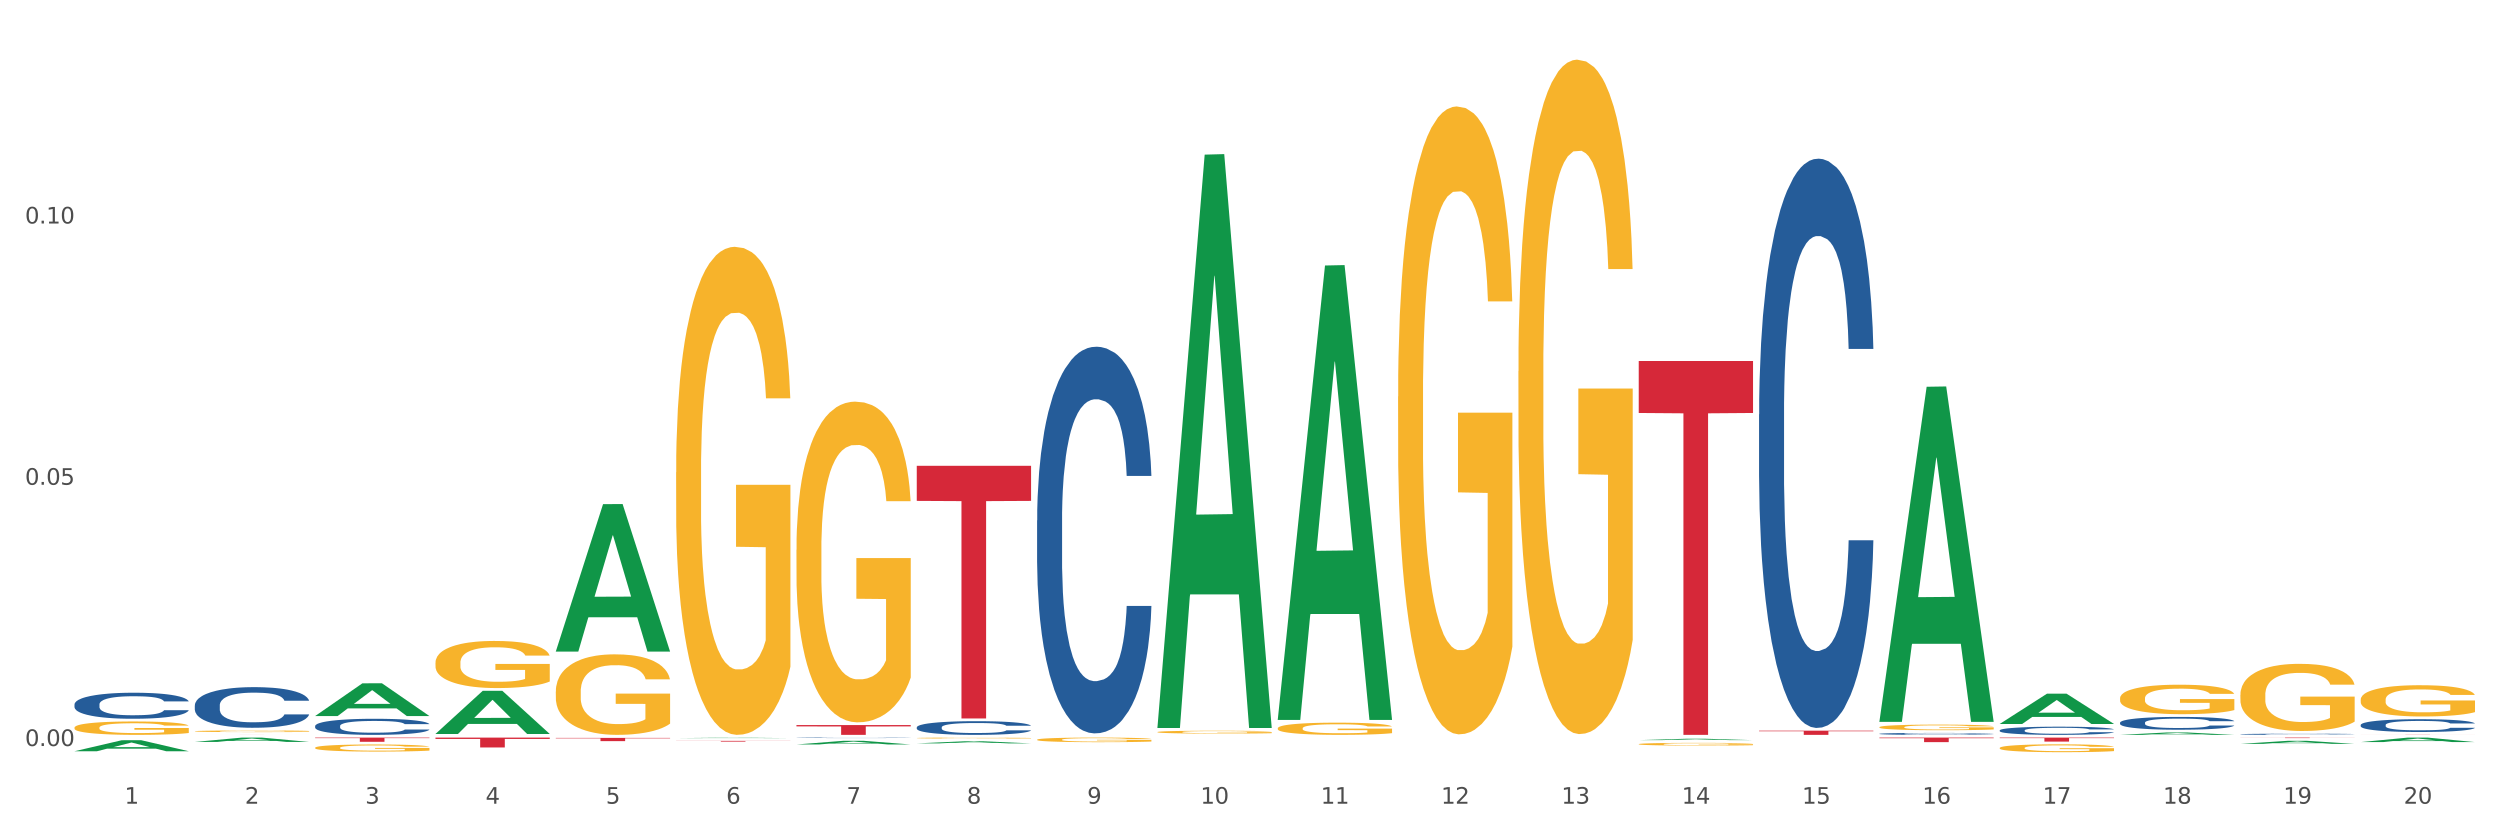
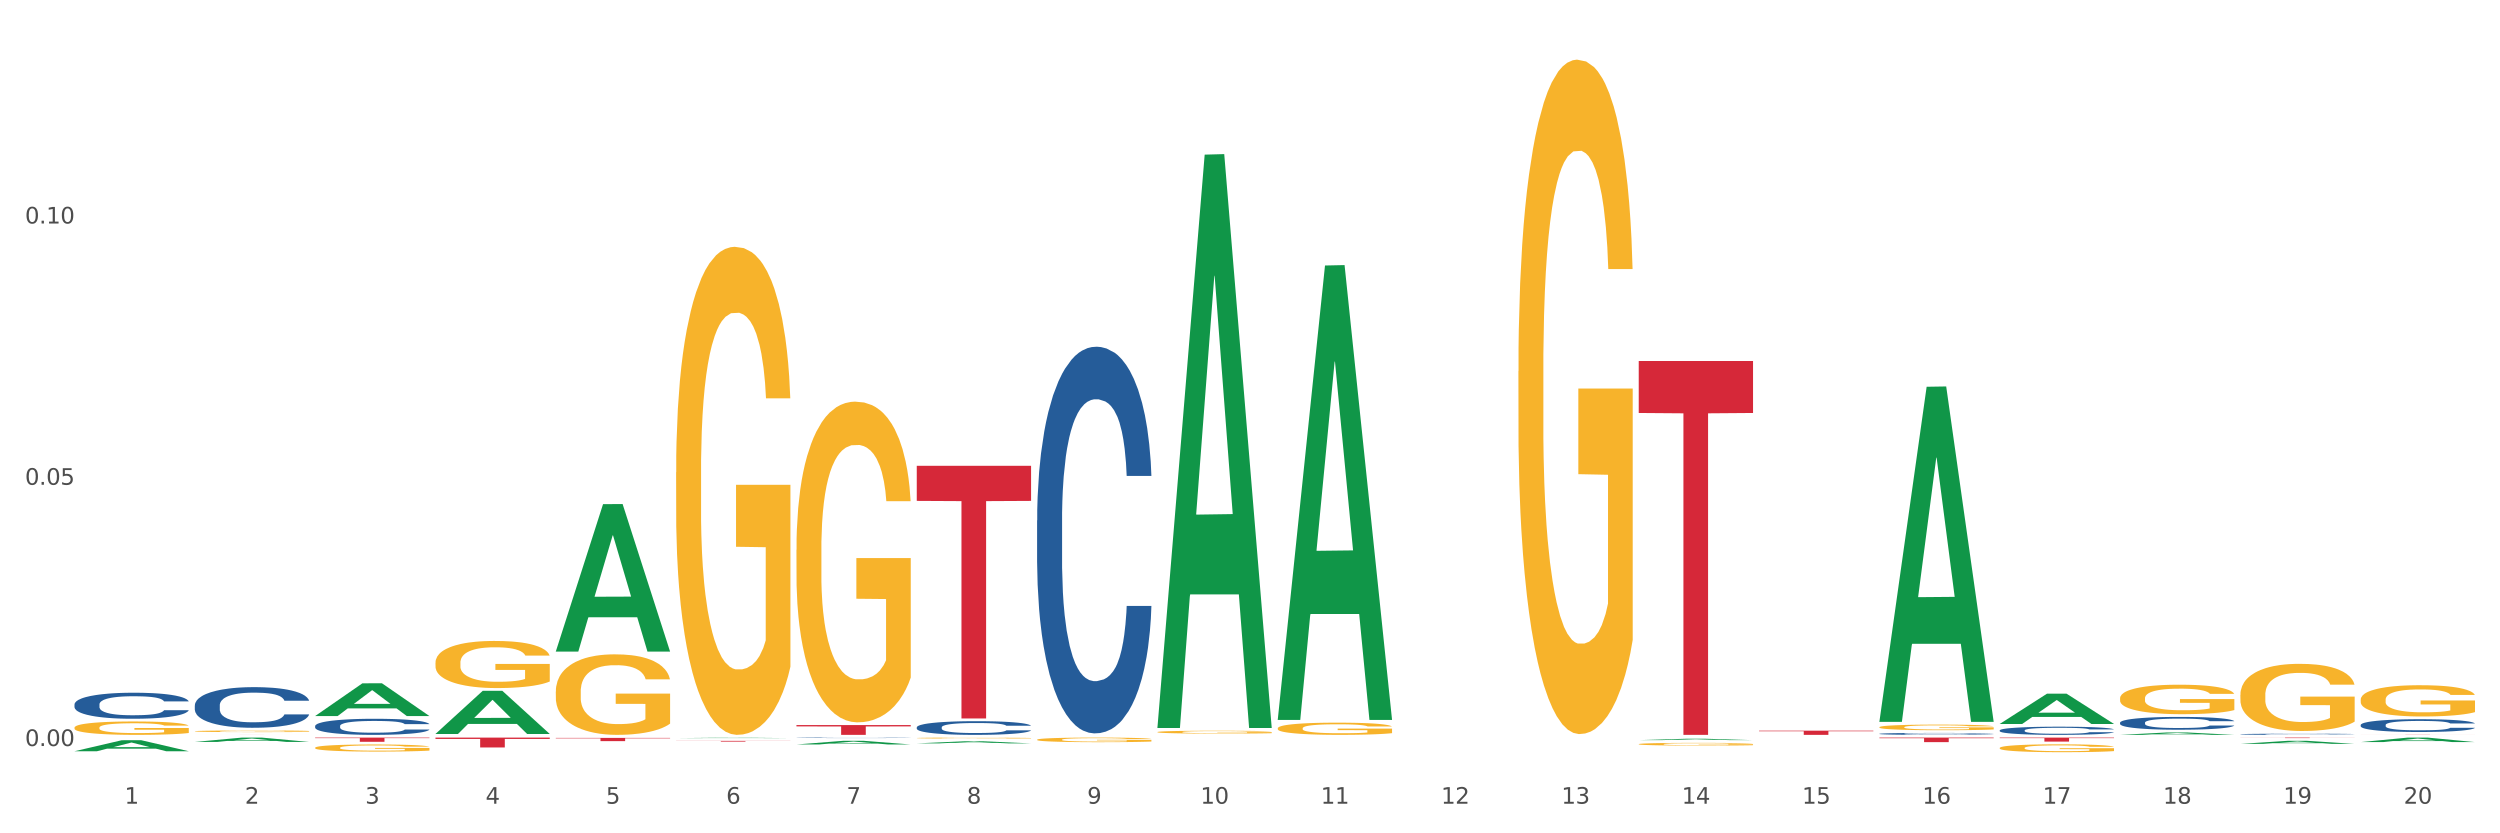
<svg xmlns="http://www.w3.org/2000/svg" xmlns:xlink="http://www.w3.org/1999/xlink" width="1080pt" height="360pt" viewBox="0 0 1080 360" version="1.1">
  <rect x="0" y="0" width="1080" height="360" fill="#333333" stroke="none" />
  <defs>
    <style type="text/css">*{stroke-linejoin: round; stroke-linecap: butt}</style>
  </defs>
  <g id="figure_1">
    <g id="patch_1">
      <path d="M 0 360  L 1080 360  L 1080 0  L 0 0  z " style="fill: #ffffff; stroke: #ffffff; stroke-linejoin: miter" />
    </g>
    <g id="axes_1">
      <g id="matplotlib.axis_1">
        <g id="xtick_1">
          <g id="text_1">
            <g style="fill: #4d4d4d" transform="translate(53.812 347.204) scale(0.096 -0.096)">
              <defs>
                <path id="DejaVuSans-31" d="M 794 531  L 1825 531  L 1825 4091  L 703 3866  L 703 4441  L 1819 4666  L 2450 4666  L 2450 531  L 3481 531  L 3481 0  L 794 0  L 794 531  z " transform="scale(0.016)" />
              </defs>
              <use xlink:href="#DejaVuSans-31" />
            </g>
          </g>
        </g>
        <g id="xtick_2">
          <g id="text_2">
            <g style="fill: #4d4d4d" transform="translate(105.793 347.204) scale(0.096 -0.096)">
              <defs>
                <path id="DejaVuSans-32" d="M 1228 531  L 3431 531  L 3431 0  L 469 0  L 469 531  Q 828 903 1448 1529  Q 2069 2156 2228 2338  Q 2531 2678 2651 2914  Q 2772 3150 2772 3378  Q 2772 3750 2511 3984  Q 2250 4219 1831 4219  Q 1534 4219 1204 4116  Q 875 4013 500 3803  L 500 4441  Q 881 4594 1212 4672  Q 1544 4750 1819 4750  Q 2544 4750 2975 4387  Q 3406 4025 3406 3419  Q 3406 3131 3298 2873  Q 3191 2616 2906 2266  Q 2828 2175 2409 1742  Q 1991 1309 1228 531  z " transform="scale(0.016)" />
              </defs>
              <use xlink:href="#DejaVuSans-32" />
            </g>
          </g>
        </g>
        <g id="xtick_3">
          <g id="text_3">
            <g style="fill: #4d4d4d" transform="translate(157.774 347.204) scale(0.096 -0.096)">
              <defs>
                <path id="DejaVuSans-33" d="M 2597 2516  Q 3050 2419 3304 2112  Q 3559 1806 3559 1356  Q 3559 666 3084 287  Q 2609 -91 1734 -91  Q 1441 -91 1130 -33  Q 819 25 488 141  L 488 750  Q 750 597 1062 519  Q 1375 441 1716 441  Q 2309 441 2620 675  Q 2931 909 2931 1356  Q 2931 1769 2642 2001  Q 2353 2234 1838 2234  L 1294 2234  L 1294 2753  L 1863 2753  Q 2328 2753 2575 2939  Q 2822 3125 2822 3475  Q 2822 3834 2567 4026  Q 2313 4219 1838 4219  Q 1578 4219 1281 4162  Q 984 4106 628 3988  L 628 4550  Q 988 4650 1302 4700  Q 1616 4750 1894 4750  Q 2613 4750 3031 4423  Q 3450 4097 3450 3541  Q 3450 3153 3228 2886  Q 3006 2619 2597 2516  z " transform="scale(0.016)" />
              </defs>
              <use xlink:href="#DejaVuSans-33" />
            </g>
          </g>
        </g>
        <g id="xtick_4">
          <g id="text_4">
            <g style="fill: #4d4d4d" transform="translate(209.756 347.204) scale(0.096 -0.096)">
              <defs>
                <path id="DejaVuSans-34" d="M 2419 4116  L 825 1625  L 2419 1625  L 2419 4116  z M 2253 4666  L 3047 4666  L 3047 1625  L 3713 1625  L 3713 1100  L 3047 1100  L 3047 0  L 2419 0  L 2419 1100  L 313 1100  L 313 1709  L 2253 4666  z " transform="scale(0.016)" />
              </defs>
              <use xlink:href="#DejaVuSans-34" />
            </g>
          </g>
        </g>
        <g id="xtick_5">
          <g id="text_5">
            <g style="fill: #4d4d4d" transform="translate(261.737 347.204) scale(0.096 -0.096)">
              <defs>
                <path id="DejaVuSans-35" d="M 691 4666  L 3169 4666  L 3169 4134  L 1269 4134  L 1269 2991  Q 1406 3038 1543 3061  Q 1681 3084 1819 3084  Q 2600 3084 3056 2656  Q 3513 2228 3513 1497  Q 3513 744 3044 326  Q 2575 -91 1722 -91  Q 1428 -91 1123 -41  Q 819 9 494 109  L 494 744  Q 775 591 1075 516  Q 1375 441 1709 441  Q 2250 441 2565 725  Q 2881 1009 2881 1497  Q 2881 1984 2565 2268  Q 2250 2553 1709 2553  Q 1456 2553 1204 2497  Q 953 2441 691 2322  L 691 4666  z " transform="scale(0.016)" />
              </defs>
              <use xlink:href="#DejaVuSans-35" />
            </g>
          </g>
        </g>
        <g id="xtick_6">
          <g id="text_6">
            <g style="fill: #4d4d4d" transform="translate(313.718 347.204) scale(0.096 -0.096)">
              <defs>
                <path id="DejaVuSans-36" d="M 2113 2584  Q 1688 2584 1439 2293  Q 1191 2003 1191 1497  Q 1191 994 1439 701  Q 1688 409 2113 409  Q 2538 409 2786 701  Q 3034 994 3034 1497  Q 3034 2003 2786 2293  Q 2538 2584 2113 2584  z M 3366 4563  L 3366 3988  Q 3128 4100 2886 4159  Q 2644 4219 2406 4219  Q 1781 4219 1451 3797  Q 1122 3375 1075 2522  Q 1259 2794 1537 2939  Q 1816 3084 2150 3084  Q 2853 3084 3261 2657  Q 3669 2231 3669 1497  Q 3669 778 3244 343  Q 2819 -91 2113 -91  Q 1303 -91 875 529  Q 447 1150 447 2328  Q 447 3434 972 4092  Q 1497 4750 2381 4750  Q 2619 4750 2861 4703  Q 3103 4656 3366 4563  z " transform="scale(0.016)" />
              </defs>
              <use xlink:href="#DejaVuSans-36" />
            </g>
          </g>
        </g>
        <g id="xtick_7">
          <g id="text_7">
            <g style="fill: #4d4d4d" transform="translate(365.699 347.204) scale(0.096 -0.096)">
              <defs>
                <path id="DejaVuSans-37" d="M 525 4666  L 3525 4666  L 3525 4397  L 1831 0  L 1172 0  L 2766 4134  L 525 4134  L 525 4666  z " transform="scale(0.016)" />
              </defs>
              <use xlink:href="#DejaVuSans-37" />
            </g>
          </g>
        </g>
        <g id="xtick_8">
          <g id="text_8">
            <g style="fill: #4d4d4d" transform="translate(417.68 347.204) scale(0.096 -0.096)">
              <defs>
                <path id="DejaVuSans-38" d="M 2034 2216  Q 1584 2216 1326 1975  Q 1069 1734 1069 1313  Q 1069 891 1326 650  Q 1584 409 2034 409  Q 2484 409 2743 651  Q 3003 894 3003 1313  Q 3003 1734 2745 1975  Q 2488 2216 2034 2216  z M 1403 2484  Q 997 2584 770 2862  Q 544 3141 544 3541  Q 544 4100 942 4425  Q 1341 4750 2034 4750  Q 2731 4750 3128 4425  Q 3525 4100 3525 3541  Q 3525 3141 3298 2862  Q 3072 2584 2669 2484  Q 3125 2378 3379 2068  Q 3634 1759 3634 1313  Q 3634 634 3220 271  Q 2806 -91 2034 -91  Q 1263 -91 848 271  Q 434 634 434 1313  Q 434 1759 690 2068  Q 947 2378 1403 2484  z M 1172 3481  Q 1172 3119 1398 2916  Q 1625 2713 2034 2713  Q 2441 2713 2670 2916  Q 2900 3119 2900 3481  Q 2900 3844 2670 4047  Q 2441 4250 2034 4250  Q 1625 4250 1398 4047  Q 1172 3844 1172 3481  z " transform="scale(0.016)" />
              </defs>
              <use xlink:href="#DejaVuSans-38" />
            </g>
          </g>
        </g>
        <g id="xtick_9">
          <g id="text_9">
            <g style="fill: #4d4d4d" transform="translate(469.662 347.204) scale(0.096 -0.096)">
              <defs>
                <path id="DejaVuSans-39" d="M 703 97  L 703 672  Q 941 559 1184 500  Q 1428 441 1663 441  Q 2288 441 2617 861  Q 2947 1281 2994 2138  Q 2813 1869 2534 1725  Q 2256 1581 1919 1581  Q 1219 1581 811 2004  Q 403 2428 403 3163  Q 403 3881 828 4315  Q 1253 4750 1959 4750  Q 2769 4750 3195 4129  Q 3622 3509 3622 2328  Q 3622 1225 3098 567  Q 2575 -91 1691 -91  Q 1453 -91 1209 -44  Q 966 3 703 97  z M 1959 2075  Q 2384 2075 2632 2365  Q 2881 2656 2881 3163  Q 2881 3666 2632 3958  Q 2384 4250 1959 4250  Q 1534 4250 1286 3958  Q 1038 3666 1038 3163  Q 1038 2656 1286 2365  Q 1534 2075 1959 2075  z " transform="scale(0.016)" />
              </defs>
              <use xlink:href="#DejaVuSans-39" />
            </g>
          </g>
        </g>
        <g id="xtick_10">
          <g id="text_10">
            <g style="fill: #4d4d4d" transform="translate(518.589 347.204) scale(0.096 -0.096)">
              <defs>
                <path id="DejaVuSans-30" d="M 2034 4250  Q 1547 4250 1301 3770  Q 1056 3291 1056 2328  Q 1056 1369 1301 889  Q 1547 409 2034 409  Q 2525 409 2770 889  Q 3016 1369 3016 2328  Q 3016 3291 2770 3770  Q 2525 4250 2034 4250  z M 2034 4750  Q 2819 4750 3233 4129  Q 3647 3509 3647 2328  Q 3647 1150 3233 529  Q 2819 -91 2034 -91  Q 1250 -91 836 529  Q 422 1150 422 2328  Q 422 3509 836 4129  Q 1250 4750 2034 4750  z " transform="scale(0.016)" />
              </defs>
              <use xlink:href="#DejaVuSans-31" />
              <use xlink:href="#DejaVuSans-30" transform="translate(63.623 0)" />
            </g>
          </g>
        </g>
        <g id="xtick_11">
          <g id="text_11">
            <g style="fill: #4d4d4d" transform="translate(570.57 347.204) scale(0.096 -0.096)">
              <use xlink:href="#DejaVuSans-31" />
              <use xlink:href="#DejaVuSans-31" transform="translate(63.623 0)" />
            </g>
          </g>
        </g>
        <g id="xtick_12">
          <g id="text_12">
            <g style="fill: #4d4d4d" transform="translate(622.551 347.204) scale(0.096 -0.096)">
              <use xlink:href="#DejaVuSans-31" />
              <use xlink:href="#DejaVuSans-32" transform="translate(63.623 0)" />
            </g>
          </g>
        </g>
        <g id="xtick_13">
          <g id="text_13">
            <g style="fill: #4d4d4d" transform="translate(674.533 347.204) scale(0.096 -0.096)">
              <use xlink:href="#DejaVuSans-31" />
              <use xlink:href="#DejaVuSans-33" transform="translate(63.623 0)" />
            </g>
          </g>
        </g>
        <g id="xtick_14">
          <g id="text_14">
            <g style="fill: #4d4d4d" transform="translate(726.514 347.204) scale(0.096 -0.096)">
              <use xlink:href="#DejaVuSans-31" />
              <use xlink:href="#DejaVuSans-34" transform="translate(63.623 0)" />
            </g>
          </g>
        </g>
        <g id="xtick_15">
          <g id="text_15">
            <g style="fill: #4d4d4d" transform="translate(778.495 347.204) scale(0.096 -0.096)">
              <use xlink:href="#DejaVuSans-31" />
              <use xlink:href="#DejaVuSans-35" transform="translate(63.623 0)" />
            </g>
          </g>
        </g>
        <g id="xtick_16">
          <g id="text_16">
            <g style="fill: #4d4d4d" transform="translate(830.476 347.204) scale(0.096 -0.096)">
              <use xlink:href="#DejaVuSans-31" />
              <use xlink:href="#DejaVuSans-36" transform="translate(63.623 0)" />
            </g>
          </g>
        </g>
        <g id="xtick_17">
          <g id="text_17">
            <g style="fill: #4d4d4d" transform="translate(882.457 347.204) scale(0.096 -0.096)">
              <use xlink:href="#DejaVuSans-31" />
              <use xlink:href="#DejaVuSans-37" transform="translate(63.623 0)" />
            </g>
          </g>
        </g>
        <g id="xtick_18">
          <g id="text_18">
            <g style="fill: #4d4d4d" transform="translate(934.439 347.204) scale(0.096 -0.096)">
              <use xlink:href="#DejaVuSans-31" />
              <use xlink:href="#DejaVuSans-38" transform="translate(63.623 0)" />
            </g>
          </g>
        </g>
        <g id="xtick_19">
          <g id="text_19">
            <g style="fill: #4d4d4d" transform="translate(986.42 347.204) scale(0.096 -0.096)">
              <use xlink:href="#DejaVuSans-31" />
              <use xlink:href="#DejaVuSans-39" transform="translate(63.623 0)" />
            </g>
          </g>
        </g>
        <g id="xtick_20">
          <g id="text_20">
            <g style="fill: #4d4d4d" transform="translate(1038.401 347.204) scale(0.096 -0.096)">
              <use xlink:href="#DejaVuSans-32" />
              <use xlink:href="#DejaVuSans-30" transform="translate(63.623 0)" />
            </g>
          </g>
        </g>
        <g id="xtick_21" />
        <g id="xtick_22" />
        <g id="xtick_23" />
        <g id="xtick_24" />
        <g id="xtick_25" />
        <g id="xtick_26" />
        <g id="xtick_27" />
        <g id="xtick_28" />
        <g id="xtick_29" />
        <g id="xtick_30" />
        <g id="xtick_31" />
        <g id="xtick_32" />
        <g id="xtick_33" />
        <g id="xtick_34" />
        <g id="xtick_35" />
        <g id="xtick_36" />
        <g id="xtick_37" />
        <g id="xtick_38" />
        <g id="xtick_39" />
      </g>
      <g id="matplotlib.axis_2">
        <g id="ytick_1">
          <g id="text_21">
            <g style="fill: #4d4d4d" transform="translate(10.8 322.281) scale(0.096 -0.096)">
              <defs>
                <path id="DejaVuSans-2e" d="M 684 794  L 1344 794  L 1344 0  L 684 0  L 684 794  z " transform="scale(0.016)" />
              </defs>
              <use xlink:href="#DejaVuSans-30" />
              <use xlink:href="#DejaVuSans-2e" transform="translate(63.623 0)" />
              <use xlink:href="#DejaVuSans-30" transform="translate(95.41 0)" />
              <use xlink:href="#DejaVuSans-30" transform="translate(159.033 0)" />
            </g>
          </g>
        </g>
        <g id="ytick_2">
          <g id="text_22">
            <g style="fill: #4d4d4d" transform="translate(10.8 209.419) scale(0.096 -0.096)">
              <use xlink:href="#DejaVuSans-30" />
              <use xlink:href="#DejaVuSans-2e" transform="translate(63.623 0)" />
              <use xlink:href="#DejaVuSans-30" transform="translate(95.41 0)" />
              <use xlink:href="#DejaVuSans-35" transform="translate(159.033 0)" />
            </g>
          </g>
        </g>
        <g id="ytick_3">
          <g id="text_23">
            <g style="fill: #4d4d4d" transform="translate(10.8 96.556) scale(0.096 -0.096)">
              <use xlink:href="#DejaVuSans-30" />
              <use xlink:href="#DejaVuSans-2e" transform="translate(63.623 0)" />
              <use xlink:href="#DejaVuSans-31" transform="translate(95.41 0)" />
              <use xlink:href="#DejaVuSans-30" transform="translate(159.033 0)" />
            </g>
          </g>
        </g>
        <g id="ytick_4" />
        <g id="ytick_5" />
        <g id="ytick_6" />
      </g>
      <g id="PolyCollection_1">
        <path d="M 32.175 324.526  L 32.226 324.522  L 52.59 319.781  L 61.041 319.777  L 81.557 324.535  L 71.783 324.535  L 67.353 323.427  L 46.328 323.427  L 46.175 323.445  L 41.899 324.535  L 32.175 324.535  L 32.175 324.526  L 48.975 322.766  L 64.706 322.761  L 56.917 320.791  L 56.815 320.782  L 56.713 320.795  L 48.924 322.761  L 48.975 322.766  L 32.175 324.526  z " clip-path="url(#p1c02804058)" style="fill: #109648" />
        <path d="M 84.156 320.512  L 84.207 320.51  L 104.571 318.636  L 113.022 318.634  L 133.538 320.515  L 123.764 320.515  L 119.335 320.077  L 98.309 320.077  L 98.156 320.084  L 93.88 320.515  L 84.156 320.515  L 84.156 320.512  L 100.956 319.816  L 116.687 319.814  L 108.898 319.035  L 108.796 319.031  L 108.695 319.037  L 100.905 319.814  L 100.956 319.816  L 84.156 320.512  z " clip-path="url(#p1c02804058)" style="fill: #109648" />
        <path d="M 136.137 309.311  L 136.188 309.298  L 156.552 295.19  L 165.003 295.177  L 185.52 309.337  L 175.745 309.337  L 171.316 306.04  L 150.29 306.04  L 150.137 306.093  L 145.861 309.337  L 136.137 309.337  L 136.137 309.311  L 152.938 304.072  L 168.669 304.059  L 160.879 298.195  L 160.778 298.169  L 160.676 298.209  L 152.887 304.059  L 152.938 304.072  L 136.137 309.311  z " clip-path="url(#p1c02804058)" style="fill: #109648" />
        <path d="M 188.119 317.045  L 188.17 317.028  L 208.533 298.436  L 216.984 298.418  L 237.501 317.08  L 227.726 317.08  L 223.297 312.735  L 202.271 312.735  L 202.119 312.805  L 197.842 317.08  L 188.119 317.08  L 188.119 317.045  L 204.919 310.141  L 220.65 310.124  L 212.861 302.396  L 212.759 302.361  L 212.657 302.414  L 204.868 310.124  L 204.919 310.141  L 188.119 317.045  z " clip-path="url(#p1c02804058)" style="fill: #109648" />
        <path d="M 396.043 321.142  L 396.094 321.141  L 416.458 320.235  L 424.909 320.234  L 445.426 321.144  L 435.651 321.144  L 431.222 320.932  L 410.196 320.932  L 410.044 320.935  L 405.767 321.144  L 396.043 321.144  L 396.043 321.142  L 412.844 320.805  L 428.575 320.804  L 420.785 320.428  L 420.684 320.426  L 420.582 320.429  L 412.793 320.804  L 412.844 320.805  L 396.043 321.142  z " clip-path="url(#p1c02804058)" style="fill: #109648" />
        <path d="M 344.062 321.613  L 344.113 321.612  L 364.477 320.014  L 372.928 320.012  L 393.444 321.616  L 383.67 321.616  L 379.241 321.243  L 358.215 321.243  L 358.062 321.249  L 353.786 321.616  L 344.062 321.616  L 344.062 321.613  L 360.862 321.02  L 376.593 321.018  L 368.804 320.354  L 368.702 320.351  L 368.601 320.355  L 360.811 321.018  L 360.862 321.02  L 344.062 321.613  z " clip-path="url(#p1c02804058)" style="fill: #109648" />
        <path d="M 292.081 318.877  L 292.132 318.877  L 312.496 318.68  L 320.947 318.679  L 341.463 318.878  L 331.689 318.878  L 327.259 318.831  L 306.234 318.831  L 306.081 318.832  L 301.805 318.878  L 292.081 318.878  L 292.081 318.877  L 308.881 318.804  L 324.612 318.804  L 316.823 318.722  L 316.721 318.721  L 316.619 318.722  L 308.83 318.804  L 308.881 318.804  L 292.081 318.877  z " clip-path="url(#p1c02804058)" style="fill: #109648" />
        <path d="M 240.1 281.382  L 240.151 281.322  L 260.514 217.799  L 268.965 217.739  L 289.482 281.502  L 279.707 281.502  L 275.278 266.654  L 254.253 266.654  L 254.1 266.893  L 249.824 281.502  L 240.1 281.502  L 240.1 281.382  L 256.9 257.793  L 272.631 257.733  L 264.842 231.33  L 264.74 231.21  L 264.638 231.39  L 256.849 257.733  L 256.9 257.793  L 240.1 281.382  z " clip-path="url(#p1c02804058)" style="fill: #109648" />
        <path d="M 500.006 314.038  L 500.057 313.805  L 520.421 66.804  L 528.871 66.571  L 549.388 314.503  L 539.613 314.503  L 535.184 256.769  L 514.159 256.769  L 514.006 257.7  L 509.73 314.503  L 500.006 314.503  L 500.006 314.038  L 516.806 222.315  L 532.537 222.082  L 524.748 119.417  L 524.646 118.951  L 524.544 119.65  L 516.755 222.082  L 516.806 222.315  L 500.006 314.038  z " clip-path="url(#p1c02804058)" style="fill: #109648" />
        <path d="M 551.987 310.648  L 552.038 310.463  L 572.402 114.698  L 580.853 114.514  L 601.369 311.017  L 591.595 311.017  L 587.165 265.258  L 566.14 265.258  L 565.987 265.996  L 561.711 311.017  L 551.987 311.017  L 551.987 310.648  L 568.787 237.951  L 584.518 237.766  L 576.729 156.397  L 576.627 156.028  L 576.525 156.582  L 568.736 237.766  L 568.787 237.951  L 551.987 310.648  z " clip-path="url(#p1c02804058)" style="fill: #109648" />
        <path d="M 707.931 319.745  L 707.982 319.744  L 728.345 319.139  L 736.796 319.139  L 757.313 319.746  L 747.538 319.746  L 743.109 319.605  L 722.083 319.605  L 721.931 319.607  L 717.654 319.746  L 707.931 319.746  L 707.931 319.745  L 724.731 319.52  L 740.462 319.52  L 732.673 319.268  L 732.571 319.267  L 732.469 319.269  L 724.68 319.52  L 724.731 319.52  L 707.931 319.745  z " clip-path="url(#p1c02804058)" style="fill: #109648" />
-         <path d="M 759.912 179.046  L 759.97 178.822  L 759.97 172.533  L 760.145 163.998  L 760.787 148.275  L 761.605 136.371  L 763.006 122.446  L 763.764 116.606  L 764.757 110.093  L 766.8 99.536  L 769.135 90.552  L 770.769 85.611  L 771.995 82.466  L 774.738 76.851  L 776.314 74.381  L 777.949 72.359  L 779.349 71.011  L 781.684 69.439  L 783.552 68.765  L 785.712 68.541  L 787.521 68.765  L 789.915 69.664  L 793.417 72.359  L 794.76 73.931  L 796.569 76.627  L 798.437 80.22  L 799.955 83.814  L 801.706 88.98  L 803.515 95.718  L 805.266 104.253  L 806.492 112.114  L 807.484 120.424  L 808.36 130.532  L 809.002 141.537  L 809.294 150.746  L 798.612 150.746  L 798.32 142.436  L 797.736 133.451  L 797.153 127.387  L 796.511 122.446  L 795.518 116.831  L 794.643 113.237  L 793.183 108.97  L 791.841 106.274  L 790.732 104.702  L 789.389 103.355  L 786.529 102.007  L 784.486 102.007  L 783.202 102.456  L 781.626 103.579  L 780.283 105.151  L 778.707 107.847  L 777.482 110.766  L 776.256 114.585  L 775.555 117.28  L 774.505 122.221  L 773.804 126.264  L 772.87 133.227  L 772.345 138.168  L 771.411 150.971  L 771.002 160.404  L 770.827 166.918  L 770.711 174.105  L 770.711 209.143  L 771.061 224.865  L 771.353 231.604  L 771.82 239.24  L 772.695 249.123  L 773.979 258.781  L 775.322 265.743  L 776.431 270.011  L 777.482 273.155  L 778.532 275.626  L 779.816 277.872  L 780.867 279.22  L 782.443 280.567  L 784.311 281.241  L 785.77 281.241  L 788.747 280.118  L 790.09 278.995  L 791.374 277.423  L 792.775 274.952  L 793.884 272.257  L 794.526 270.235  L 795.577 265.968  L 796.394 261.476  L 797.094 256.31  L 797.561 251.818  L 798.087 245.08  L 798.495 237.443  L 798.612 233.4  L 809.294 233.4  L 809.061 241.486  L 808.652 249.347  L 807.835 259.904  L 807.193 265.968  L 806.2 273.38  L 805.15 279.669  L 803.69 286.632  L 802.348 291.797  L 800.947 296.29  L 799.429 300.332  L 796.686 305.948  L 795.693 307.52  L 793.592 310.215  L 791.958 311.787  L 789.564 313.359  L 787.113 314.258  L 784.545 314.482  L 782.268 314.033  L 779.758 312.686  L 778.182 311.338  L 776.431 309.317  L 774.388 306.172  L 772.462 302.354  L 770.652 297.862  L 768.959 292.696  L 767.383 286.856  L 765.34 277.198  L 763.823 267.765  L 762.714 259.005  L 761.955 251.593  L 761.196 242.16  L 760.787 235.646  L 760.145 219.924  L 759.912 205.325  L 759.912 179.046  z " clip-path="url(#p1c02804058)" style="fill: #255c99" />
        <path d="M 396.043 314.205  L 396.102 314.199  L 396.102 314.048  L 396.277 313.843  L 396.919 313.465  L 397.736 313.178  L 399.137 312.844  L 399.896 312.703  L 400.888 312.546  L 402.931 312.292  L 405.266 312.076  L 406.9 311.958  L 408.126 311.882  L 410.87 311.747  L 412.446 311.687  L 414.08 311.639  L 415.481 311.606  L 417.816 311.569  L 419.684 311.552  L 421.844 311.547  L 423.653 311.552  L 426.046 311.574  L 429.549 311.639  L 430.891 311.677  L 432.701 311.741  L 434.568 311.828  L 436.086 311.914  L 437.837 312.039  L 439.647 312.201  L 441.398 312.406  L 442.624 312.595  L 443.616 312.795  L 444.492 313.038  L 445.134 313.303  L 445.426 313.524  L 434.744 313.524  L 434.452 313.324  L 433.868 313.108  L 433.284 312.962  L 432.642 312.844  L 431.65 312.708  L 430.774 312.622  L 429.315 312.519  L 427.973 312.455  L 426.863 312.417  L 425.521 312.384  L 422.661 312.352  L 420.618 312.352  L 419.334 312.363  L 417.758 312.39  L 416.415 312.428  L 414.839 312.492  L 413.613 312.563  L 412.387 312.654  L 411.687 312.719  L 410.636 312.838  L 409.936 312.935  L 409.002 313.103  L 408.477 313.222  L 407.543 313.53  L 407.134 313.756  L 406.959 313.913  L 406.842 314.086  L 406.842 314.929  L 407.192 315.307  L 407.484 315.469  L 407.951 315.653  L 408.827 315.89  L 410.111 316.123  L 411.453 316.29  L 412.563 316.393  L 413.613 316.468  L 414.664 316.528  L 415.948 316.582  L 416.999 316.614  L 418.575 316.647  L 420.443 316.663  L 421.902 316.663  L 424.879 316.636  L 426.221 316.609  L 427.506 316.571  L 428.906 316.512  L 430.016 316.447  L 430.658 316.398  L 431.708 316.295  L 432.526 316.187  L 433.226 316.063  L 433.693 315.955  L 434.218 315.793  L 434.627 315.609  L 434.744 315.512  L 445.426 315.512  L 445.192 315.707  L 444.783 315.896  L 443.966 316.15  L 443.324 316.295  L 442.332 316.474  L 441.281 316.625  L 439.822 316.792  L 438.479 316.917  L 437.078 317.025  L 435.561 317.122  L 432.817 317.257  L 431.825 317.295  L 429.724 317.36  L 428.089 317.398  L 425.696 317.435  L 423.244 317.457  L 420.676 317.462  L 418.4 317.452  L 415.89 317.419  L 414.314 317.387  L 412.563 317.338  L 410.52 317.262  L 408.593 317.171  L 406.784 317.063  L 405.091 316.938  L 403.515 316.798  L 401.472 316.566  L 399.954 316.339  L 398.845 316.128  L 398.086 315.95  L 397.328 315.723  L 396.919 315.566  L 396.277 315.188  L 396.043 314.837  L 396.043 314.205  z " clip-path="url(#p1c02804058)" style="fill: #255c99" />
        <path d="M 1019.818 317.399  L 1069.2 317.399  L 1069.2 317.408  L 1049.775 317.408  L 1049.775 317.462  L 1039.126 317.462  L 1039.126 317.408  L 1019.818 317.408  L 1019.818 317.399  L 1019.818 317.399  z " clip-path="url(#p1c02804058)" style="fill: #d62839" />
        <path d="M 967.837 318.634  L 1017.219 318.634  L 1017.219 318.666  L 997.794 318.666  L 997.794 318.862  L 987.145 318.862  L 987.145 318.666  L 967.837 318.666  L 967.837 318.634  L 967.837 318.634  z " clip-path="url(#p1c02804058)" style="fill: #d62839" />
        <path d="M 863.874 318.634  L 913.256 318.634  L 913.256 318.876  L 893.831 318.878  L 893.831 320.378  L 883.182 320.378  L 883.182 318.878  L 863.874 318.876  L 863.874 318.635  L 863.874 318.634  z " clip-path="url(#p1c02804058)" style="fill: #d62839" />
        <path d="M 811.893 317.005  L 811.951 317.004  L 811.951 316.983  L 812.127 316.954  L 812.769 316.901  L 813.586 316.861  L 814.987 316.813  L 815.746 316.794  L 816.738 316.772  L 818.781 316.736  L 821.116 316.706  L 822.75 316.689  L 823.976 316.678  L 826.719 316.659  L 828.295 316.651  L 829.93 316.644  L 831.331 316.64  L 833.666 316.634  L 835.533 316.632  L 837.693 316.631  L 839.503 316.632  L 841.896 316.635  L 845.398 316.644  L 846.741 316.65  L 848.55 316.659  L 850.418 316.671  L 851.936 316.683  L 853.687 316.7  L 855.496 316.723  L 857.248 316.752  L 858.473 316.779  L 859.466 316.807  L 860.341 316.841  L 860.983 316.878  L 861.275 316.909  L 850.593 316.909  L 850.301 316.881  L 849.718 316.851  L 849.134 316.83  L 848.492 316.813  L 847.5 316.795  L 846.624 316.782  L 845.165 316.768  L 843.822 316.759  L 842.713 316.754  L 841.371 316.749  L 838.51 316.744  L 836.467 316.744  L 835.183 316.746  L 833.607 316.75  L 832.265 316.755  L 830.689 316.764  L 829.463 316.774  L 828.237 316.787  L 827.537 316.796  L 826.486 316.813  L 825.785 316.826  L 824.851 316.85  L 824.326 316.867  L 823.392 316.91  L 822.984 316.942  L 822.808 316.964  L 822.692 316.988  L 822.692 317.106  L 823.042 317.16  L 823.334 317.182  L 823.801 317.208  L 824.676 317.242  L 825.961 317.274  L 827.303 317.298  L 828.412 317.312  L 829.463 317.323  L 830.513 317.331  L 831.798 317.339  L 832.848 317.343  L 834.424 317.348  L 836.292 317.35  L 837.752 317.35  L 840.728 317.346  L 842.071 317.342  L 843.355 317.337  L 844.756 317.329  L 845.865 317.32  L 846.507 317.313  L 847.558 317.298  L 848.375 317.283  L 849.076 317.266  L 849.543 317.251  L 850.068 317.228  L 850.476 317.202  L 850.593 317.188  L 861.275 317.188  L 861.042 317.216  L 860.633 317.242  L 859.816 317.278  L 859.174 317.298  L 858.182 317.323  L 857.131 317.345  L 855.672 317.368  L 854.329 317.386  L 852.928 317.401  L 851.41 317.415  L 848.667 317.434  L 847.675 317.439  L 845.573 317.448  L 843.939 317.453  L 841.546 317.459  L 839.094 317.462  L 836.526 317.462  L 834.249 317.461  L 831.739 317.456  L 830.163 317.452  L 828.412 317.445  L 826.369 317.434  L 824.443 317.421  L 822.633 317.406  L 820.941 317.389  L 819.365 317.369  L 817.322 317.336  L 815.804 317.305  L 814.695 317.275  L 813.936 317.25  L 813.177 317.218  L 812.769 317.196  L 812.127 317.143  L 811.893 317.094  L 811.893 317.005  z " clip-path="url(#p1c02804058)" style="fill: #255c99" />
        <path d="M 811.893 318.634  L 861.275 318.634  L 861.275 318.908  L 841.85 318.909  L 841.85 320.603  L 831.201 320.603  L 831.201 318.909  L 811.893 318.908  L 811.893 318.636  L 811.893 318.634  z " clip-path="url(#p1c02804058)" style="fill: #d62839" />
        <path d="M 448.025 224.838  L 448.083 224.686  L 448.083 220.414  L 448.258 214.617  L 448.9 203.939  L 449.717 195.854  L 451.118 186.395  L 451.877 182.429  L 452.869 178.005  L 454.912 170.835  L 457.247 164.733  L 458.882 161.377  L 460.107 159.241  L 462.851 155.428  L 464.427 153.75  L 466.061 152.377  L 467.462 151.461  L 469.797 150.393  L 471.665 149.936  L 473.825 149.783  L 475.634 149.936  L 478.027 150.546  L 481.53 152.377  L 482.872 153.444  L 484.682 155.275  L 486.55 157.716  L 488.067 160.157  L 489.818 163.665  L 491.628 168.242  L 493.379 174.039  L 494.605 179.378  L 495.597 185.022  L 496.473 191.887  L 497.115 199.362  L 497.407 205.617  L 486.725 205.617  L 486.433 199.972  L 485.849 193.87  L 485.266 189.752  L 484.623 186.395  L 483.631 182.582  L 482.756 180.141  L 481.296 177.242  L 479.954 175.412  L 478.845 174.344  L 477.502 173.429  L 474.642 172.513  L 472.599 172.513  L 471.315 172.818  L 469.739 173.581  L 468.396 174.649  L 466.82 176.48  L 465.594 178.463  L 464.369 181.056  L 463.668 182.887  L 462.617 186.243  L 461.917 188.989  L 460.983 193.718  L 460.458 197.074  L 459.524 205.769  L 459.115 212.176  L 458.94 216.6  L 458.823 221.482  L 458.823 245.28  L 459.174 255.959  L 459.465 260.535  L 459.932 265.722  L 460.808 272.434  L 462.092 278.994  L 463.435 283.723  L 464.544 286.621  L 465.594 288.757  L 466.645 290.435  L 467.929 291.96  L 468.98 292.876  L 470.556 293.791  L 472.424 294.249  L 473.883 294.249  L 476.86 293.486  L 478.203 292.723  L 479.487 291.655  L 480.888 289.977  L 481.997 288.147  L 482.639 286.774  L 483.69 283.875  L 484.507 280.824  L 485.207 277.316  L 485.674 274.265  L 486.199 269.688  L 486.608 264.501  L 486.725 261.755  L 497.407 261.755  L 497.173 267.247  L 496.765 272.587  L 495.947 279.756  L 495.305 283.875  L 494.313 288.909  L 493.262 293.181  L 491.803 297.91  L 490.461 301.419  L 489.06 304.47  L 487.542 307.216  L 484.799 311.029  L 483.806 312.097  L 481.705 313.928  L 480.07 314.996  L 477.677 316.063  L 475.226 316.674  L 472.657 316.826  L 470.381 316.521  L 467.871 315.606  L 466.295 314.691  L 464.544 313.318  L 462.501 311.182  L 460.574 308.588  L 458.765 305.537  L 457.072 302.029  L 455.496 298.062  L 453.453 291.503  L 451.936 285.096  L 450.826 279.146  L 450.068 274.112  L 449.309 267.705  L 448.9 263.281  L 448.258 252.602  L 448.025 242.687  L 448.025 224.838  z " clip-path="url(#p1c02804058)" style="fill: #255c99" />
        <path d="M 759.912 315.654  L 809.294 315.654  L 809.294 315.905  L 789.869 315.907  L 789.869 317.462  L 779.22 317.462  L 779.22 315.907  L 759.912 315.905  L 759.912 315.656  L 759.912 315.654  z " clip-path="url(#p1c02804058)" style="fill: #d62839" />
        <path d="M 396.043 201.215  L 445.426 201.215  L 445.426 216.385  L 426 216.487  L 426 310.376  L 415.352 310.376  L 415.352 216.487  L 396.043 216.385  L 396.043 201.318  L 396.043 201.215  z " clip-path="url(#p1c02804058)" style="fill: #d62839" />
        <path d="M 707.931 155.96  L 757.313 155.96  L 757.313 178.404  L 737.888 178.556  L 737.888 317.462  L 727.239 317.462  L 727.239 178.556  L 707.931 178.404  L 707.931 156.112  L 707.931 155.96  z " clip-path="url(#p1c02804058)" style="fill: #d62839" />
        <path d="M 344.062 313.228  L 393.444 313.228  L 393.444 313.817  L 374.019 313.821  L 374.019 317.462  L 363.37 317.462  L 363.37 313.821  L 344.062 313.817  L 344.062 313.232  L 344.062 313.228  z " clip-path="url(#p1c02804058)" style="fill: #d62839" />
        <path d="M 292.081 320.049  L 341.463 320.049  L 341.463 320.094  L 322.038 320.094  L 322.038 320.372  L 311.389 320.372  L 311.389 320.094  L 292.081 320.094  L 292.081 320.049  L 292.081 320.049  z " clip-path="url(#p1c02804058)" style="fill: #d62839" />
        <path d="M 84.156 304.731  L 84.215 304.715  L 84.215 304.266  L 84.39 303.657  L 85.032 302.535  L 85.849 301.685  L 87.25 300.691  L 88.009 300.275  L 89.001 299.81  L 91.044 299.056  L 93.379 298.415  L 95.013 298.062  L 96.239 297.838  L 98.983 297.437  L 100.559 297.261  L 102.193 297.116  L 103.594 297.02  L 105.929 296.908  L 107.797 296.86  L 109.956 296.844  L 111.766 296.86  L 114.159 296.924  L 117.661 297.116  L 119.004 297.229  L 120.813 297.421  L 122.681 297.677  L 124.199 297.934  L 125.95 298.303  L 127.76 298.784  L 129.511 299.393  L 130.737 299.954  L 131.729 300.547  L 132.604 301.269  L 133.246 302.054  L 133.538 302.711  L 122.856 302.711  L 122.565 302.118  L 121.981 301.477  L 121.397 301.044  L 120.755 300.691  L 119.763 300.291  L 118.887 300.034  L 117.428 299.729  L 116.085 299.537  L 114.976 299.425  L 113.634 299.329  L 110.774 299.232  L 108.731 299.232  L 107.446 299.265  L 105.87 299.345  L 104.528 299.457  L 102.952 299.649  L 101.726 299.858  L 100.5 300.13  L 99.8 300.323  L 98.749 300.675  L 98.049 300.964  L 97.115 301.461  L 96.589 301.814  L 95.655 302.727  L 95.247 303.401  L 95.072 303.866  L 94.955 304.379  L 94.955 306.88  L 95.305 308.002  L 95.597 308.483  L 96.064 309.028  L 96.94 309.733  L 98.224 310.423  L 99.566 310.92  L 100.675 311.224  L 101.726 311.449  L 102.777 311.625  L 104.061 311.785  L 105.112 311.882  L 106.688 311.978  L 108.555 312.026  L 110.015 312.026  L 112.992 311.946  L 114.334 311.866  L 115.618 311.753  L 117.019 311.577  L 118.128 311.385  L 118.77 311.24  L 119.821 310.936  L 120.638 310.615  L 121.339 310.246  L 121.806 309.926  L 122.331 309.445  L 122.74 308.9  L 122.856 308.611  L 133.538 308.611  L 133.305 309.188  L 132.896 309.749  L 132.079 310.503  L 131.437 310.936  L 130.445 311.465  L 129.394 311.914  L 127.935 312.411  L 126.592 312.779  L 125.191 313.1  L 123.674 313.389  L 120.93 313.789  L 119.938 313.902  L 117.836 314.094  L 116.202 314.206  L 113.809 314.318  L 111.357 314.383  L 108.789 314.399  L 106.512 314.367  L 104.002 314.27  L 102.426 314.174  L 100.675 314.03  L 98.632 313.805  L 96.706 313.533  L 94.897 313.212  L 93.204 312.843  L 91.628 312.427  L 89.585 311.737  L 88.067 311.064  L 86.958 310.439  L 86.199 309.91  L 85.44 309.236  L 85.032 308.771  L 84.39 307.649  L 84.156 306.607  L 84.156 304.731  z " clip-path="url(#p1c02804058)" style="fill: #255c99" />
        <path d="M 32.175 304.311  L 32.233 304.301  L 32.233 304.013  L 32.408 303.623  L 33.051 302.904  L 33.868 302.359  L 35.269 301.722  L 36.028 301.455  L 37.02 301.157  L 39.063 300.674  L 41.398 300.263  L 43.032 300.037  L 44.258 299.893  L 47.001 299.636  L 48.577 299.523  L 50.212 299.431  L 51.613 299.369  L 53.948 299.297  L 55.815 299.266  L 57.975 299.256  L 59.785 299.266  L 62.178 299.307  L 65.68 299.431  L 67.023 299.502  L 68.832 299.626  L 70.7 299.79  L 72.218 299.955  L 73.969 300.191  L 75.778 300.499  L 77.53 300.89  L 78.755 301.249  L 79.748 301.629  L 80.623 302.092  L 81.265 302.595  L 81.557 303.017  L 70.875 303.017  L 70.583 302.636  L 70 302.225  L 69.416 301.948  L 68.774 301.722  L 67.782 301.465  L 66.906 301.301  L 65.447 301.105  L 64.104 300.982  L 62.995 300.91  L 61.653 300.849  L 58.792 300.787  L 56.749 300.787  L 55.465 300.807  L 53.889 300.859  L 52.547 300.931  L 50.971 301.054  L 49.745 301.188  L 48.519 301.362  L 47.819 301.486  L 46.768 301.712  L 46.067 301.897  L 45.133 302.215  L 44.608 302.441  L 43.674 303.027  L 43.266 303.458  L 43.09 303.756  L 42.974 304.085  L 42.974 305.688  L 43.324 306.407  L 43.616 306.716  L 44.083 307.065  L 44.958 307.517  L 46.242 307.959  L 47.585 308.277  L 48.694 308.473  L 49.745 308.616  L 50.795 308.729  L 52.08 308.832  L 53.13 308.894  L 54.706 308.955  L 56.574 308.986  L 58.033 308.986  L 61.01 308.935  L 62.353 308.884  L 63.637 308.812  L 65.038 308.699  L 66.147 308.575  L 66.789 308.483  L 67.84 308.288  L 68.657 308.082  L 69.358 307.846  L 69.825 307.64  L 70.35 307.332  L 70.758 306.983  L 70.875 306.798  L 81.557 306.798  L 81.324 307.168  L 80.915 307.527  L 80.098 308.01  L 79.456 308.288  L 78.463 308.627  L 77.413 308.914  L 75.953 309.233  L 74.611 309.469  L 73.21 309.675  L 71.692 309.86  L 68.949 310.117  L 67.957 310.188  L 65.855 310.312  L 64.221 310.384  L 61.828 310.456  L 59.376 310.497  L 56.808 310.507  L 54.531 310.486  L 52.021 310.425  L 50.445 310.363  L 48.694 310.271  L 46.651 310.127  L 44.725 309.952  L 42.915 309.747  L 41.223 309.51  L 39.647 309.243  L 37.604 308.801  L 36.086 308.37  L 34.977 307.969  L 34.218 307.63  L 33.459 307.198  L 33.051 306.9  L 32.408 306.181  L 32.175 305.513  L 32.175 304.311  z " clip-path="url(#p1c02804058)" style="fill: #255c99" />
        <path d="M 344.062 318.727  L 344.121 318.727  L 344.121 318.721  L 344.296 318.714  L 344.938 318.701  L 345.755 318.691  L 347.156 318.679  L 347.915 318.674  L 348.907 318.669  L 350.95 318.66  L 353.285 318.652  L 354.919 318.648  L 356.145 318.646  L 358.889 318.641  L 360.465 318.639  L 362.099 318.637  L 363.5 318.636  L 365.835 318.635  L 367.703 318.634  L 369.862 318.634  L 371.672 318.634  L 374.065 318.635  L 377.567 318.637  L 378.91 318.638  L 380.719 318.641  L 382.587 318.644  L 384.105 318.647  L 385.856 318.651  L 387.666 318.657  L 389.417 318.664  L 390.643 318.67  L 391.635 318.677  L 392.51 318.686  L 393.153 318.695  L 393.444 318.703  L 382.762 318.703  L 382.471 318.696  L 381.887 318.688  L 381.303 318.683  L 380.661 318.679  L 379.669 318.674  L 378.793 318.671  L 377.334 318.668  L 375.991 318.666  L 374.882 318.664  L 373.54 318.663  L 370.68 318.662  L 368.637 318.662  L 367.352 318.662  L 365.776 318.663  L 364.434 318.665  L 362.858 318.667  L 361.632 318.669  L 360.406 318.673  L 359.706 318.675  L 358.655 318.679  L 357.955 318.682  L 357.021 318.688  L 356.495 318.692  L 355.561 318.703  L 355.153 318.711  L 354.978 318.717  L 354.861 318.723  L 354.861 318.752  L 355.211 318.765  L 355.503 318.771  L 355.97 318.777  L 356.846 318.786  L 358.13 318.794  L 359.472 318.8  L 360.581 318.803  L 361.632 318.806  L 362.683 318.808  L 363.967 318.81  L 365.018 318.811  L 366.594 318.812  L 368.461 318.813  L 369.921 318.813  L 372.898 318.812  L 374.24 318.811  L 375.524 318.809  L 376.925 318.807  L 378.034 318.805  L 378.676 318.803  L 379.727 318.8  L 380.544 318.796  L 381.245 318.792  L 381.712 318.788  L 382.237 318.782  L 382.646 318.776  L 382.762 318.772  L 393.444 318.772  L 393.211 318.779  L 392.802 318.786  L 391.985 318.795  L 391.343 318.8  L 390.351 318.806  L 389.3 318.811  L 387.841 318.817  L 386.498 318.822  L 385.097 318.825  L 383.58 318.829  L 380.836 318.833  L 379.844 318.835  L 377.742 318.837  L 376.108 318.838  L 373.715 318.84  L 371.263 318.84  L 368.695 318.841  L 366.418 318.84  L 363.908 318.839  L 362.332 318.838  L 360.581 318.836  L 358.538 318.834  L 356.612 318.83  L 354.803 318.827  L 353.11 318.822  L 351.534 318.817  L 349.491 318.809  L 347.973 318.801  L 346.864 318.794  L 346.105 318.788  L 345.346 318.78  L 344.938 318.774  L 344.296 318.761  L 344.062 318.749  L 344.062 318.727  z " clip-path="url(#p1c02804058)" style="fill: #255c99" />
-         <path d="M 136.137 313.633  L 136.196 313.627  L 136.196 313.449  L 136.371 313.208  L 137.013 312.763  L 137.83 312.427  L 139.231 312.033  L 139.99 311.868  L 140.982 311.684  L 143.025 311.385  L 145.36 311.131  L 146.994 310.992  L 148.22 310.903  L 150.964 310.744  L 152.54 310.674  L 154.174 310.617  L 155.575 310.579  L 157.91 310.534  L 159.778 310.515  L 161.938 310.509  L 163.747 310.515  L 166.14 310.541  L 169.643 310.617  L 170.985 310.661  L 172.795 310.738  L 174.662 310.839  L 176.18 310.941  L 177.931 311.087  L 179.741 311.277  L 181.492 311.519  L 182.718 311.741  L 183.71 311.976  L 184.586 312.262  L 185.228 312.573  L 185.52 312.833  L 174.838 312.833  L 174.546 312.598  L 173.962 312.344  L 173.378 312.173  L 172.736 312.033  L 171.744 311.874  L 170.868 311.773  L 169.409 311.652  L 168.067 311.576  L 166.957 311.531  L 165.615 311.493  L 162.755 311.455  L 160.712 311.455  L 159.428 311.468  L 157.852 311.5  L 156.509 311.544  L 154.933 311.62  L 153.707 311.703  L 152.481 311.811  L 151.781 311.887  L 150.73 312.027  L 150.03 312.141  L 149.096 312.338  L 148.57 312.478  L 147.637 312.839  L 147.228 313.106  L 147.053 313.29  L 146.936 313.494  L 146.936 314.484  L 147.286 314.929  L 147.578 315.119  L 148.045 315.335  L 148.921 315.614  L 150.205 315.888  L 151.547 316.084  L 152.656 316.205  L 153.707 316.294  L 154.758 316.364  L 156.042 316.427  L 157.093 316.465  L 158.669 316.503  L 160.537 316.523  L 161.996 316.523  L 164.973 316.491  L 166.315 316.459  L 167.6 316.415  L 169 316.345  L 170.11 316.269  L 170.752 316.211  L 171.802 316.091  L 172.619 315.964  L 173.32 315.818  L 173.787 315.691  L 174.312 315.5  L 174.721 315.284  L 174.838 315.17  L 185.52 315.17  L 185.286 315.399  L 184.877 315.621  L 184.06 315.919  L 183.418 316.091  L 182.426 316.3  L 181.375 316.478  L 179.916 316.675  L 178.573 316.821  L 177.172 316.948  L 175.655 317.062  L 172.911 317.221  L 171.919 317.266  L 169.818 317.342  L 168.183 317.386  L 165.79 317.431  L 163.338 317.456  L 160.77 317.462  L 158.494 317.45  L 155.984 317.412  L 154.408 317.373  L 152.656 317.316  L 150.613 317.227  L 148.687 317.119  L 146.878 316.992  L 145.185 316.846  L 143.609 316.681  L 141.566 316.408  L 140.048 316.142  L 138.939 315.894  L 138.18 315.684  L 137.422 315.418  L 137.013 315.233  L 136.371 314.789  L 136.137 314.376  L 136.137 313.633  z " clip-path="url(#p1c02804058)" style="fill: #255c99" />
+         <path d="M 136.137 313.633  L 136.196 313.627  L 136.196 313.449  L 136.371 313.208  L 137.013 312.763  L 137.83 312.427  L 139.231 312.033  L 139.99 311.868  L 140.982 311.684  L 143.025 311.385  L 145.36 311.131  L 146.994 310.992  L 148.22 310.903  L 150.964 310.744  L 152.54 310.674  L 154.174 310.617  L 155.575 310.579  L 157.91 310.534  L 159.778 310.515  L 161.938 310.509  L 163.747 310.515  L 166.14 310.541  L 169.643 310.617  L 170.985 310.661  L 172.795 310.738  L 174.662 310.839  L 176.18 310.941  L 177.931 311.087  L 179.741 311.277  L 181.492 311.519  L 182.718 311.741  L 183.71 311.976  L 184.586 312.262  L 185.228 312.573  L 185.52 312.833  L 174.838 312.833  L 174.546 312.598  L 173.962 312.344  L 173.378 312.173  L 172.736 312.033  L 171.744 311.874  L 170.868 311.773  L 169.409 311.652  L 168.067 311.576  L 166.957 311.531  L 165.615 311.493  L 162.755 311.455  L 160.712 311.455  L 159.428 311.468  L 157.852 311.5  L 156.509 311.544  L 154.933 311.62  L 153.707 311.703  L 152.481 311.811  L 151.781 311.887  L 150.73 312.027  L 150.03 312.141  L 149.096 312.338  L 148.57 312.478  L 147.637 312.839  L 147.228 313.106  L 147.053 313.29  L 146.936 313.494  L 146.936 314.484  L 147.286 314.929  L 147.578 315.119  L 148.045 315.335  L 148.921 315.614  L 150.205 315.888  L 151.547 316.084  L 152.656 316.205  L 153.707 316.294  L 154.758 316.364  L 156.042 316.427  L 157.093 316.465  L 158.669 316.503  L 160.537 316.523  L 161.996 316.523  L 164.973 316.491  L 166.315 316.459  L 167.6 316.415  L 169 316.345  L 170.11 316.269  L 170.752 316.211  L 171.802 316.091  L 172.619 315.964  L 173.32 315.818  L 173.787 315.691  L 174.312 315.5  L 174.721 315.284  L 174.838 315.17  L 185.52 315.17  L 185.286 315.399  L 184.877 315.621  L 184.06 315.919  L 183.418 316.091  L 182.426 316.3  L 181.375 316.478  L 179.916 316.675  L 178.573 316.821  L 177.172 316.948  L 172.911 317.221  L 171.919 317.266  L 169.818 317.342  L 168.183 317.386  L 165.79 317.431  L 163.338 317.456  L 160.77 317.462  L 158.494 317.45  L 155.984 317.412  L 154.408 317.373  L 152.656 317.316  L 150.613 317.227  L 148.687 317.119  L 146.878 316.992  L 145.185 316.846  L 143.609 316.681  L 141.566 316.408  L 140.048 316.142  L 138.939 315.894  L 138.18 315.684  L 137.422 315.418  L 137.013 315.233  L 136.371 314.789  L 136.137 314.376  L 136.137 313.633  z " clip-path="url(#p1c02804058)" style="fill: #255c99" />
        <path d="M 1019.818 313.182  L 1019.876 313.177  L 1019.876 313.036  L 1020.051 312.844  L 1020.693 312.49  L 1021.511 312.222  L 1022.912 311.909  L 1023.67 311.778  L 1024.663 311.632  L 1026.706 311.394  L 1029.041 311.192  L 1030.675 311.081  L 1031.901 311.01  L 1034.644 310.884  L 1036.22 310.828  L 1037.855 310.783  L 1039.256 310.753  L 1041.59 310.717  L 1043.458 310.702  L 1045.618 310.697  L 1047.427 310.702  L 1049.821 310.722  L 1053.323 310.783  L 1054.666 310.818  L 1056.475 310.879  L 1058.343 310.96  L 1059.861 311.041  L 1061.612 311.157  L 1063.421 311.308  L 1065.172 311.5  L 1066.398 311.677  L 1067.39 311.864  L 1068.266 312.091  L 1068.908 312.339  L 1069.2 312.546  L 1058.518 312.546  L 1058.226 312.359  L 1057.642 312.157  L 1057.059 312.02  L 1056.417 311.909  L 1055.424 311.783  L 1054.549 311.702  L 1053.09 311.606  L 1051.747 311.546  L 1050.638 311.51  L 1049.295 311.48  L 1046.435 311.45  L 1044.392 311.45  L 1043.108 311.46  L 1041.532 311.485  L 1040.189 311.52  L 1038.613 311.581  L 1037.388 311.647  L 1036.162 311.733  L 1035.461 311.793  L 1034.411 311.904  L 1033.71 311.995  L 1032.776 312.152  L 1032.251 312.263  L 1031.317 312.551  L 1030.908 312.763  L 1030.733 312.909  L 1030.617 313.071  L 1030.617 313.859  L 1030.967 314.212  L 1031.259 314.364  L 1031.726 314.536  L 1032.601 314.758  L 1033.885 314.975  L 1035.228 315.132  L 1036.337 315.227  L 1037.388 315.298  L 1038.438 315.354  L 1039.722 315.404  L 1040.773 315.435  L 1042.349 315.465  L 1044.217 315.48  L 1045.676 315.48  L 1048.653 315.455  L 1049.996 315.43  L 1051.28 315.394  L 1052.681 315.339  L 1053.79 315.278  L 1054.432 315.233  L 1055.483 315.137  L 1056.3 315.036  L 1057 314.919  L 1057.467 314.818  L 1057.993 314.667  L 1058.401 314.495  L 1058.518 314.404  L 1069.2 314.404  L 1068.967 314.586  L 1068.558 314.763  L 1067.741 315  L 1067.099 315.137  L 1066.106 315.303  L 1065.056 315.445  L 1063.596 315.601  L 1062.254 315.717  L 1060.853 315.818  L 1059.335 315.909  L 1056.592 316.036  L 1055.599 316.071  L 1053.498 316.132  L 1051.864 316.167  L 1049.47 316.202  L 1047.019 316.222  L 1044.451 316.228  L 1042.174 316.217  L 1039.664 316.187  L 1038.088 316.157  L 1036.337 316.111  L 1034.294 316.041  L 1032.368 315.955  L 1030.558 315.854  L 1028.865 315.738  L 1027.289 315.606  L 1025.246 315.389  L 1023.729 315.177  L 1022.62 314.98  L 1021.861 314.813  L 1021.102 314.601  L 1020.693 314.455  L 1020.051 314.101  L 1019.818 313.773  L 1019.818 313.182  z " clip-path="url(#p1c02804058)" style="fill: #255c99" />
        <path d="M 967.837 317.187  L 967.895 317.187  L 967.895 317.174  L 968.07 317.157  L 968.712 317.125  L 969.529 317.101  L 970.93 317.072  L 971.689 317.061  L 972.681 317.047  L 974.724 317.026  L 977.059 317.008  L 978.694 316.998  L 979.92 316.991  L 982.663 316.98  L 984.239 316.975  L 985.873 316.971  L 987.274 316.968  L 989.609 316.965  L 991.477 316.963  L 993.637 316.963  L 995.446 316.963  L 997.84 316.965  L 1001.342 316.971  L 1002.684 316.974  L 1004.494 316.979  L 1006.362 316.987  L 1007.879 316.994  L 1009.631 317.004  L 1011.44 317.018  L 1013.191 317.035  L 1014.417 317.051  L 1015.409 317.068  L 1016.285 317.089  L 1016.927 317.111  L 1017.219 317.13  L 1006.537 317.13  L 1006.245 317.113  L 1005.661 317.095  L 1005.078 317.082  L 1004.435 317.072  L 1003.443 317.061  L 1002.568 317.054  L 1001.108 317.045  L 999.766 317.04  L 998.657 317.036  L 997.314 317.034  L 994.454 317.031  L 992.411 317.031  L 991.127 317.032  L 989.551 317.034  L 988.208 317.037  L 986.632 317.043  L 985.406 317.049  L 984.181 317.056  L 983.48 317.062  L 982.429 317.072  L 981.729 317.08  L 980.795 317.094  L 980.27 317.104  L 979.336 317.13  L 978.927 317.149  L 978.752 317.163  L 978.635 317.177  L 978.635 317.248  L 978.986 317.28  L 979.277 317.294  L 979.744 317.31  L 980.62 317.33  L 981.904 317.349  L 983.247 317.363  L 984.356 317.372  L 985.406 317.378  L 986.457 317.383  L 987.741 317.388  L 988.792 317.391  L 990.368 317.393  L 992.236 317.395  L 993.695 317.395  L 996.672 317.393  L 998.015 317.39  L 999.299 317.387  L 1000.7 317.382  L 1001.809 317.377  L 1002.451 317.373  L 1003.502 317.364  L 1004.319 317.355  L 1005.019 317.344  L 1005.486 317.335  L 1006.012 317.321  L 1006.42 317.306  L 1006.537 317.298  L 1017.219 317.298  L 1016.985 317.314  L 1016.577 317.33  L 1015.76 317.352  L 1015.117 317.364  L 1014.125 317.379  L 1013.074 317.392  L 1011.615 317.406  L 1010.273 317.416  L 1008.872 317.425  L 1007.354 317.434  L 1004.611 317.445  L 1003.618 317.448  L 1001.517 317.454  L 999.883 317.457  L 997.489 317.46  L 995.038 317.462  L 992.469 317.462  L 990.193 317.461  L 987.683 317.459  L 986.107 317.456  L 984.356 317.452  L 982.313 317.445  L 980.386 317.438  L 978.577 317.429  L 976.884 317.418  L 975.308 317.406  L 973.265 317.387  L 971.748 317.367  L 970.638 317.35  L 969.88 317.335  L 969.121 317.315  L 968.712 317.302  L 968.07 317.27  L 967.837 317.241  L 967.837 317.187  z " clip-path="url(#p1c02804058)" style="fill: #255c99" />
        <path d="M 915.855 312.192  L 915.914 312.187  L 915.914 312.045  L 916.089 311.853  L 916.731 311.498  L 917.548 311.23  L 918.949 310.917  L 919.708 310.785  L 920.7 310.638  L 922.743 310.4  L 925.078 310.198  L 926.713 310.087  L 927.938 310.016  L 930.682 309.889  L 932.258 309.834  L 933.892 309.788  L 935.293 309.758  L 937.628 309.722  L 939.496 309.707  L 941.656 309.702  L 943.465 309.707  L 945.858 309.728  L 949.361 309.788  L 950.703 309.824  L 952.513 309.884  L 954.381 309.965  L 955.898 310.046  L 957.649 310.163  L 959.459 310.314  L 961.21 310.507  L 962.436 310.684  L 963.428 310.871  L 964.304 311.099  L 964.946 311.347  L 965.238 311.554  L 954.556 311.554  L 954.264 311.367  L 953.68 311.164  L 953.096 311.028  L 952.454 310.917  L 951.462 310.79  L 950.586 310.709  L 949.127 310.613  L 947.785 310.552  L 946.676 310.517  L 945.333 310.486  L 942.473 310.456  L 940.43 310.456  L 939.146 310.466  L 937.57 310.492  L 936.227 310.527  L 934.651 310.588  L 933.425 310.653  L 932.199 310.739  L 931.499 310.8  L 930.448 310.911  L 929.748 311.003  L 928.814 311.159  L 928.289 311.271  L 927.355 311.559  L 926.946 311.772  L 926.771 311.918  L 926.654 312.08  L 926.654 312.87  L 927.004 313.224  L 927.296 313.376  L 927.763 313.548  L 928.639 313.77  L 929.923 313.988  L 931.265 314.145  L 932.375 314.241  L 933.425 314.312  L 934.476 314.367  L 935.76 314.418  L 936.811 314.448  L 938.387 314.479  L 940.255 314.494  L 941.714 314.494  L 944.691 314.468  L 946.033 314.443  L 947.318 314.408  L 948.719 314.352  L 949.828 314.291  L 950.47 314.246  L 951.52 314.15  L 952.338 314.048  L 953.038 313.932  L 953.505 313.831  L 954.03 313.679  L 954.439 313.507  L 954.556 313.416  L 965.238 313.416  L 965.004 313.598  L 964.596 313.775  L 963.778 314.013  L 963.136 314.15  L 962.144 314.317  L 961.093 314.458  L 959.634 314.615  L 958.291 314.732  L 956.89 314.833  L 955.373 314.924  L 952.629 315.05  L 951.637 315.086  L 949.536 315.146  L 947.901 315.182  L 945.508 315.217  L 943.056 315.237  L 940.488 315.243  L 938.212 315.232  L 935.702 315.202  L 934.126 315.172  L 932.375 315.126  L 930.332 315.055  L 928.405 314.969  L 926.596 314.868  L 924.903 314.752  L 923.327 314.62  L 921.284 314.403  L 919.766 314.19  L 918.657 313.993  L 917.898 313.826  L 917.14 313.613  L 916.731 313.467  L 916.089 313.112  L 915.855 312.784  L 915.855 312.192  z " clip-path="url(#p1c02804058)" style="fill: #255c99" />
        <path d="M 863.874 315.515  L 863.933 315.512  L 863.933 315.422  L 864.108 315.299  L 864.75 315.073  L 865.567 314.902  L 866.968 314.701  L 867.727 314.618  L 868.719 314.524  L 870.762 314.372  L 873.097 314.243  L 874.731 314.172  L 875.957 314.127  L 878.701 314.046  L 880.277 314.01  L 881.911 313.981  L 883.312 313.962  L 885.647 313.939  L 887.515 313.93  L 889.674 313.926  L 891.484 313.93  L 893.877 313.943  L 897.379 313.981  L 898.722 314.004  L 900.531 314.043  L 902.399 314.094  L 903.917 314.146  L 905.668 314.22  L 907.478 314.317  L 909.229 314.44  L 910.455 314.553  L 911.447 314.672  L 912.322 314.818  L 912.965 314.976  L 913.256 315.108  L 902.574 315.108  L 902.283 314.989  L 901.699 314.86  L 901.115 314.772  L 900.473 314.701  L 899.481 314.621  L 898.605 314.569  L 897.146 314.508  L 895.803 314.469  L 894.694 314.446  L 893.352 314.427  L 890.492 314.408  L 888.449 314.408  L 887.164 314.414  L 885.588 314.43  L 884.246 314.453  L 882.67 314.492  L 881.444 314.534  L 880.218 314.588  L 879.518 314.627  L 878.467 314.698  L 877.767 314.756  L 876.833 314.856  L 876.307 314.927  L 875.373 315.112  L 874.965 315.247  L 874.79 315.341  L 874.673 315.444  L 874.673 315.948  L 875.023 316.174  L 875.315 316.271  L 875.782 316.381  L 876.658 316.523  L 877.942 316.662  L 879.284 316.762  L 880.393 316.823  L 881.444 316.868  L 882.495 316.904  L 883.779 316.936  L 884.83 316.955  L 886.406 316.975  L 888.273 316.984  L 889.733 316.984  L 892.71 316.968  L 894.052 316.952  L 895.336 316.93  L 896.737 316.894  L 897.846 316.855  L 898.488 316.826  L 899.539 316.765  L 900.356 316.7  L 901.057 316.626  L 901.524 316.561  L 902.049 316.465  L 902.458 316.355  L 902.574 316.297  L 913.256 316.297  L 913.023 316.413  L 912.614 316.526  L 911.797 316.678  L 911.155 316.765  L 910.163 316.871  L 909.112 316.962  L 907.653 317.062  L 906.31 317.136  L 904.909 317.201  L 903.392 317.259  L 900.648 317.34  L 899.656 317.362  L 897.555 317.401  L 895.92 317.424  L 893.527 317.446  L 891.075 317.459  L 888.507 317.462  L 886.23 317.456  L 883.72 317.437  L 882.144 317.417  L 880.393 317.388  L 878.35 317.343  L 876.424 317.288  L 874.615 317.223  L 872.922 317.149  L 871.346 317.065  L 869.303 316.926  L 867.785 316.791  L 866.676 316.665  L 865.917 316.558  L 865.158 316.423  L 864.75 316.329  L 864.108 316.103  L 863.874 315.893  L 863.874 315.515  z " clip-path="url(#p1c02804058)" style="fill: #255c99" />
        <path d="M 707.931 321.461  L 707.989 321.46  L 707.989 321.422  L 708.106 321.388  L 708.689 321.308  L 709.563 321.241  L 710.204 321.206  L 710.846 321.177  L 711.604 321.148  L 712.537 321.118  L 714.227 321.074  L 715.277 321.051  L 716.559 321.027  L 718.891 320.993  L 720.582 320.974  L 722.331 320.957  L 725.188 320.938  L 727.054 320.93  L 729.036 320.923  L 731.427 320.919  L 733.234 320.918  L 737.198 320.921  L 740.58 320.931  L 742.212 320.938  L 744.311 320.951  L 745.419 320.96  L 747.226 320.977  L 749.092 320.999  L 750.375 321.019  L 752.299 321.055  L 753.756 321.092  L 755.097 321.137  L 755.797 321.168  L 756.322 321.197  L 756.788 321.23  L 757.254 321.283  L 746.76 321.283  L 746.352 321.245  L 745.711 321.21  L 744.778 321.176  L 743.962 321.154  L 742.562 321.127  L 741.28 321.11  L 739.939 321.097  L 738.306 321.086  L 737.024 321.081  L 735.216 321.077  L 731.66 321.078  L 729.269 321.086  L 727.637 321.097  L 726.587 321.107  L 725.655 321.118  L 724.605 321.133  L 723.381 321.155  L 722.506 321.176  L 721.632 321.201  L 720.932 321.227  L 720.291 321.257  L 719.766 321.29  L 719.358 321.323  L 719.008 321.364  L 718.717 321.431  L 718.717 321.579  L 718.833 321.612  L 719.125 321.656  L 719.475 321.689  L 720.058 321.729  L 720.582 321.756  L 721.573 321.795  L 722.681 321.827  L 723.556 321.847  L 724.43 321.864  L 725.946 321.888  L 727.637 321.907  L 729.094 321.919  L 731.077 321.93  L 732.418 321.934  L 733.584 321.936  L 736.441 321.936  L 738.481 321.933  L 740.755 321.926  L 742.504 321.916  L 743.962 321.904  L 745.594 321.885  L 746.643 321.867  L 746.643 321.642  L 733.817 321.641  L 733.817 321.492  L 757.313 321.492  L 757.313 321.93  L 756.322 321.953  L 755.214 321.973  L 754.048 321.991  L 752.299 322.014  L 750.2 322.035  L 748.334 322.05  L 746.352 322.063  L 744.02 322.075  L 740.988 322.086  L 739.122 322.09  L 736.79 322.093  L 734.05 322.094  L 731.66 322.092  L 729.328 322.087  L 726.879 322.077  L 724.489 322.063  L 722.681 322.049  L 720.874 322.032  L 718.95 322.01  L 717.434 321.988  L 716.268 321.969  L 714.985 321.944  L 713.586 321.912  L 712.537 321.883  L 711.604 321.853  L 710.613 321.814  L 709.913 321.781  L 709.213 321.739  L 708.805 321.708  L 708.339 321.659  L 707.989 321.591  L 707.931 321.461  z " clip-path="url(#p1c02804058)" style="fill: #f7b32b" />
        <path d="M 655.949 160.402  L 656.008 160.136  L 656.008 150.556  L 656.124 142.308  L 656.707 122.351  L 657.582 105.853  L 658.223 97.072  L 658.865 89.888  L 659.622 82.703  L 660.555 75.253  L 662.246 64.343  L 663.296 58.755  L 664.578 52.901  L 666.91 44.386  L 668.601 39.596  L 670.35 35.605  L 673.207 30.815  L 675.073 28.687  L 677.055 27.09  L 679.445 26.026  L 681.253 25.759  L 685.217 26.558  L 688.599 28.953  L 690.231 30.815  L 692.33 34.008  L 693.438 36.137  L 695.245 40.395  L 697.111 45.982  L 698.394 50.772  L 700.318 59.819  L 701.775 68.866  L 703.116 80.042  L 703.816 87.759  L 704.34 94.943  L 704.807 103.192  L 705.273 116.231  L 694.779 116.231  L 694.371 106.917  L 693.729 98.136  L 692.797 89.621  L 691.98 84.3  L 690.581 77.647  L 689.298 73.39  L 687.957 70.197  L 686.325 67.536  L 685.042 66.205  L 683.235 65.141  L 679.679 65.407  L 677.288 67.536  L 675.656 70.197  L 674.606 72.592  L 673.673 75.253  L 672.624 78.978  L 671.4 84.566  L 670.525 89.621  L 669.651 96.008  L 668.951 102.394  L 668.31 109.844  L 667.785 117.827  L 667.377 126.076  L 667.027 136.187  L 666.735 152.951  L 666.735 189.406  L 666.852 197.655  L 667.143 208.564  L 667.493 216.813  L 668.076 226.659  L 668.601 233.311  L 669.592 242.89  L 670.7 250.873  L 671.574 255.929  L 672.449 260.186  L 673.965 266.04  L 675.656 270.83  L 677.113 273.757  L 679.095 276.418  L 680.436 277.482  L 681.602 278.014  L 684.459 278.014  L 686.5 277.216  L 688.774 275.353  L 690.523 272.959  L 691.98 270.032  L 693.613 265.242  L 694.662 260.718  L 694.662 205.105  L 681.836 204.839  L 681.836 167.852  L 705.332 167.852  L 705.332 276.418  L 704.34 282.006  L 703.233 287.061  L 702.067 291.585  L 700.318 297.173  L 698.219 302.495  L 696.353 306.22  L 694.371 309.413  L 692.039 312.34  L 689.007 315.001  L 687.141 316.065  L 684.809 316.864  L 682.069 317.13  L 679.679 316.598  L 677.346 315.267  L 674.898 312.872  L 672.507 309.413  L 670.7 305.954  L 668.893 301.696  L 666.969 296.109  L 665.453 290.787  L 664.287 285.997  L 663.004 279.877  L 661.605 271.894  L 660.555 264.71  L 659.622 257.259  L 658.631 247.68  L 657.932 239.431  L 657.232 229.053  L 656.824 221.337  L 656.358 209.363  L 656.008 192.599  L 655.949 160.402  z " clip-path="url(#p1c02804058)" style="fill: #f7b32b" />
-         <path d="M 603.968 171.328  L 604.027 171.081  L 604.027 162.162  L 604.143 154.482  L 604.726 135.902  L 605.601 120.542  L 606.242 112.367  L 606.883 105.678  L 607.641 98.989  L 608.574 92.053  L 610.265 81.896  L 611.314 76.693  L 612.597 71.243  L 614.929 63.315  L 616.62 58.856  L 618.369 55.14  L 621.226 50.681  L 623.091 48.699  L 625.074 47.213  L 627.464 46.222  L 629.271 45.974  L 633.236 46.717  L 636.618 48.947  L 638.25 50.681  L 640.349 53.654  L 641.457 55.636  L 643.264 59.599  L 645.13 64.802  L 646.412 69.261  L 648.336 77.684  L 649.794 86.107  L 651.135 96.512  L 651.835 103.696  L 652.359 110.385  L 652.826 118.065  L 653.292 130.204  L 642.798 130.204  L 642.39 121.533  L 641.748 113.358  L 640.815 105.431  L 639.999 100.476  L 638.6 94.282  L 637.317 90.319  L 635.976 87.346  L 634.344 84.868  L 633.061 83.63  L 631.254 82.639  L 627.697 82.887  L 625.307 84.868  L 623.674 87.346  L 622.625 89.575  L 621.692 92.053  L 620.643 95.521  L 619.418 100.724  L 618.544 105.431  L 617.669 111.376  L 616.97 117.322  L 616.328 124.259  L 615.804 131.691  L 615.396 139.37  L 615.046 148.784  L 614.754 164.392  L 614.754 198.332  L 614.871 206.011  L 615.162 216.169  L 615.512 223.849  L 616.095 233.015  L 616.62 239.208  L 617.611 248.127  L 618.719 255.559  L 619.593 260.266  L 620.468 264.23  L 621.984 269.68  L 623.674 274.139  L 625.132 276.864  L 627.114 279.341  L 628.455 280.332  L 629.621 280.828  L 632.478 280.828  L 634.519 280.085  L 636.792 278.35  L 638.542 276.121  L 639.999 273.396  L 641.632 268.936  L 642.681 264.725  L 642.681 212.948  L 629.855 212.7  L 629.855 178.265  L 653.35 178.265  L 653.35 279.341  L 652.359 284.544  L 651.251 289.251  L 650.085 293.462  L 648.336 298.665  L 646.237 303.62  L 644.372 307.088  L 642.39 310.061  L 640.057 312.786  L 637.026 315.263  L 635.16 316.254  L 632.828 316.997  L 630.088 317.245  L 627.697 316.75  L 625.365 315.511  L 622.917 313.281  L 620.526 310.061  L 618.719 306.84  L 616.911 302.876  L 614.987 297.674  L 613.472 292.719  L 612.305 288.26  L 611.023 282.562  L 609.624 275.13  L 608.574 268.441  L 607.641 261.504  L 606.65 252.586  L 605.951 244.906  L 605.251 235.244  L 604.843 228.06  L 604.376 216.912  L 604.027 201.305  L 603.968 171.328  z " clip-path="url(#p1c02804058)" style="fill: #f7b32b" />
        <path d="M 551.987 314.625  L 552.045 314.621  L 552.045 314.447  L 552.162 314.298  L 552.745 313.937  L 553.619 313.638  L 554.261 313.479  L 554.902 313.349  L 555.66 313.219  L 556.593 313.084  L 558.284 312.887  L 559.333 312.786  L 560.616 312.68  L 562.948 312.525  L 564.639 312.439  L 566.388 312.366  L 569.245 312.28  L 571.11 312.241  L 573.093 312.212  L 575.483 312.193  L 577.29 312.188  L 581.255 312.203  L 584.636 312.246  L 586.269 312.28  L 588.368 312.338  L 589.475 312.376  L 591.283 312.453  L 593.149 312.554  L 594.431 312.641  L 596.355 312.805  L 597.813 312.969  L 599.154 313.171  L 599.853 313.311  L 600.378 313.441  L 600.844 313.59  L 601.311 313.826  L 590.816 313.826  L 590.408 313.657  L 589.767 313.498  L 588.834 313.344  L 588.018 313.248  L 586.619 313.127  L 585.336 313.05  L 583.995 312.993  L 582.363 312.944  L 581.08 312.92  L 579.273 312.901  L 575.716 312.906  L 573.326 312.944  L 571.693 312.993  L 570.644 313.036  L 569.711 313.084  L 568.662 313.152  L 567.437 313.253  L 566.563 313.344  L 565.688 313.46  L 564.988 313.575  L 564.347 313.71  L 563.822 313.855  L 563.414 314.004  L 563.064 314.187  L 562.773 314.491  L 562.773 315.15  L 562.89 315.3  L 563.181 315.497  L 563.531 315.647  L 564.114 315.825  L 564.639 315.945  L 565.63 316.119  L 566.738 316.263  L 567.612 316.355  L 568.487 316.432  L 570.002 316.538  L 571.693 316.624  L 573.151 316.677  L 575.133 316.725  L 576.474 316.745  L 577.64 316.754  L 580.497 316.754  L 582.537 316.74  L 584.811 316.706  L 586.56 316.663  L 588.018 316.61  L 589.65 316.523  L 590.7 316.441  L 590.7 315.435  L 577.873 315.43  L 577.873 314.76  L 601.369 314.76  L 601.369 316.725  L 600.378 316.827  L 599.27 316.918  L 598.104 317  L 596.355 317.101  L 594.256 317.197  L 592.391 317.265  L 590.408 317.323  L 588.076 317.376  L 585.044 317.424  L 583.179 317.443  L 580.847 317.458  L 578.107 317.462  L 575.716 317.453  L 573.384 317.429  L 570.935 317.385  L 568.545 317.323  L 566.738 317.26  L 564.93 317.183  L 563.006 317.082  L 561.49 316.986  L 560.324 316.899  L 559.042 316.788  L 557.642 316.644  L 556.593 316.514  L 555.66 316.379  L 554.669 316.205  L 553.969 316.056  L 553.27 315.868  L 552.862 315.728  L 552.395 315.512  L 552.045 315.208  L 551.987 314.625  z " clip-path="url(#p1c02804058)" style="fill: #f7b32b" />
        <path d="M 863.874 323.121  L 863.933 323.118  L 863.933 323.006  L 864.049 322.91  L 864.632 322.677  L 865.507 322.484  L 866.148 322.382  L 866.789 322.298  L 867.547 322.214  L 868.48 322.127  L 870.171 322  L 871.22 321.935  L 872.503 321.866  L 874.835 321.767  L 876.526 321.711  L 878.275 321.665  L 881.132 321.609  L 882.997 321.584  L 884.98 321.565  L 887.37 321.553  L 889.177 321.55  L 893.142 321.559  L 896.524 321.587  L 898.156 321.609  L 900.255 321.646  L 901.363 321.671  L 903.17 321.721  L 905.036 321.786  L 906.318 321.842  L 908.242 321.947  L 909.7 322.053  L 911.041 322.183  L 911.741 322.273  L 912.265 322.357  L 912.732 322.453  L 913.198 322.605  L 902.704 322.605  L 902.296 322.497  L 901.654 322.394  L 900.721 322.295  L 899.905 322.233  L 898.506 322.155  L 897.223 322.106  L 895.882 322.068  L 894.25 322.037  L 892.967 322.022  L 891.16 322.009  L 887.603 322.012  L 885.213 322.037  L 883.58 322.068  L 882.531 322.096  L 881.598 322.127  L 880.549 322.171  L 879.324 322.236  L 878.45 322.295  L 877.575 322.369  L 876.876 322.444  L 876.234 322.531  L 875.71 322.624  L 875.302 322.72  L 874.952 322.838  L 874.66 323.034  L 874.66 323.459  L 874.777 323.555  L 875.068 323.683  L 875.418 323.779  L 876.001 323.894  L 876.526 323.971  L 877.517 324.083  L 878.625 324.176  L 879.499 324.235  L 880.374 324.285  L 881.89 324.353  L 883.58 324.409  L 885.038 324.443  L 887.02 324.474  L 888.361 324.487  L 889.527 324.493  L 892.384 324.493  L 894.425 324.484  L 896.699 324.462  L 898.448 324.434  L 899.905 324.4  L 901.538 324.344  L 902.587 324.291  L 902.587 323.642  L 889.761 323.639  L 889.761 323.208  L 913.256 323.208  L 913.256 324.474  L 912.265 324.54  L 911.158 324.599  L 909.991 324.651  L 908.242 324.717  L 906.143 324.779  L 904.278 324.822  L 902.296 324.859  L 899.963 324.894  L 896.932 324.925  L 895.066 324.937  L 892.734 324.946  L 889.994 324.95  L 887.603 324.943  L 885.271 324.928  L 882.823 324.9  L 880.432 324.859  L 878.625 324.819  L 876.817 324.769  L 874.893 324.704  L 873.378 324.642  L 872.211 324.586  L 870.929 324.515  L 869.53 324.422  L 868.48 324.338  L 867.547 324.251  L 866.556 324.139  L 865.857 324.043  L 865.157 323.922  L 864.749 323.832  L 864.282 323.692  L 863.933 323.496  L 863.874 323.121  z " clip-path="url(#p1c02804058)" style="fill: #f7b32b" />
        <path d="M 811.893 314.153  L 811.951 314.151  L 811.951 314.071  L 812.068 314.003  L 812.651 313.836  L 813.526 313.699  L 814.167 313.625  L 814.808 313.566  L 815.566 313.506  L 816.499 313.444  L 818.19 313.353  L 819.239 313.306  L 820.522 313.257  L 822.854 313.186  L 824.545 313.146  L 826.294 313.113  L 829.151 313.073  L 831.016 313.055  L 832.999 313.042  L 835.389 313.033  L 837.196 313.031  L 841.161 313.038  L 844.542 313.058  L 846.175 313.073  L 848.274 313.1  L 849.381 313.117  L 851.189 313.153  L 853.055 313.2  L 854.337 313.239  L 856.261 313.315  L 857.719 313.39  L 859.06 313.483  L 859.759 313.548  L 860.284 313.608  L 860.75 313.676  L 861.217 313.785  L 850.722 313.785  L 850.314 313.707  L 849.673 313.634  L 848.74 313.563  L 847.924 313.519  L 846.525 313.464  L 845.242 313.428  L 843.901 313.401  L 842.269 313.379  L 840.986 313.368  L 839.179 313.359  L 835.622 313.361  L 833.232 313.379  L 831.599 313.401  L 830.55 313.421  L 829.617 313.444  L 828.568 313.475  L 827.343 313.521  L 826.469 313.563  L 825.594 313.617  L 824.894 313.67  L 824.253 313.732  L 823.728 313.798  L 823.32 313.867  L 822.971 313.951  L 822.679 314.091  L 822.679 314.395  L 822.796 314.464  L 823.087 314.555  L 823.437 314.624  L 824.02 314.706  L 824.545 314.761  L 825.536 314.841  L 826.644 314.908  L 827.518 314.95  L 828.393 314.985  L 829.908 315.034  L 831.599 315.074  L 833.057 315.098  L 835.039 315.12  L 836.38 315.129  L 837.546 315.134  L 840.403 315.134  L 842.444 315.127  L 844.717 315.112  L 846.466 315.092  L 847.924 315.067  L 849.556 315.027  L 850.606 314.99  L 850.606 314.526  L 837.779 314.524  L 837.779 314.215  L 861.275 314.215  L 861.275 315.12  L 860.284 315.167  L 859.176 315.209  L 858.01 315.247  L 856.261 315.293  L 854.162 315.338  L 852.297 315.369  L 850.314 315.396  L 847.982 315.42  L 844.951 315.442  L 843.085 315.451  L 840.753 315.458  L 838.013 315.46  L 835.622 315.455  L 833.29 315.444  L 830.841 315.424  L 828.451 315.396  L 826.644 315.367  L 824.836 315.331  L 822.912 315.285  L 821.396 315.24  L 820.23 315.2  L 818.948 315.149  L 817.548 315.083  L 816.499 315.023  L 815.566 314.961  L 814.575 314.881  L 813.875 314.812  L 813.176 314.726  L 812.768 314.661  L 812.301 314.561  L 811.951 314.422  L 811.893 314.153  z " clip-path="url(#p1c02804058)" style="fill: #f7b32b" />
        <path d="M 500.006 316.248  L 500.064 316.247  L 500.064 316.206  L 500.181 316.171  L 500.764 316.086  L 501.638 316.016  L 502.28 315.979  L 502.921 315.948  L 503.679 315.917  L 504.612 315.886  L 506.302 315.839  L 507.352 315.815  L 508.635 315.79  L 510.967 315.754  L 512.657 315.734  L 514.407 315.717  L 517.263 315.696  L 519.129 315.687  L 521.111 315.68  L 523.502 315.676  L 525.309 315.675  L 529.274 315.678  L 532.655 315.688  L 534.288 315.696  L 536.387 315.71  L 537.494 315.719  L 539.302 315.737  L 541.167 315.761  L 542.45 315.781  L 544.374 315.82  L 545.832 315.858  L 547.172 315.906  L 547.872 315.939  L 548.397 315.969  L 548.863 316.005  L 549.33 316.06  L 538.835 316.06  L 538.427 316.02  L 537.786 315.983  L 536.853 315.947  L 536.037 315.924  L 534.637 315.896  L 533.355 315.878  L 532.014 315.864  L 530.381 315.853  L 529.099 315.847  L 527.291 315.843  L 523.735 315.844  L 521.345 315.853  L 519.712 315.864  L 518.663 315.874  L 517.73 315.886  L 516.68 315.901  L 515.456 315.925  L 514.581 315.947  L 513.707 315.974  L 513.007 316.001  L 512.366 316.033  L 511.841 316.067  L 511.433 316.102  L 511.083 316.145  L 510.792 316.217  L 510.792 316.372  L 510.908 316.407  L 511.2 316.453  L 511.55 316.489  L 512.133 316.53  L 512.657 316.559  L 513.649 316.6  L 514.756 316.634  L 515.631 316.655  L 516.505 316.673  L 518.021 316.698  L 519.712 316.719  L 521.17 316.731  L 523.152 316.742  L 524.493 316.747  L 525.659 316.749  L 528.516 316.749  L 530.556 316.746  L 532.83 316.738  L 534.579 316.728  L 536.037 316.715  L 537.669 316.695  L 538.719 316.676  L 538.719 316.439  L 525.892 316.438  L 525.892 316.28  L 549.388 316.28  L 549.388 316.742  L 548.397 316.766  L 547.289 316.788  L 546.123 316.807  L 544.374 316.831  L 542.275 316.854  L 540.409 316.869  L 538.427 316.883  L 536.095 316.895  L 533.063 316.907  L 531.198 316.911  L 528.866 316.915  L 526.125 316.916  L 523.735 316.914  L 521.403 316.908  L 518.954 316.898  L 516.564 316.883  L 514.756 316.868  L 512.949 316.85  L 511.025 316.826  L 509.509 316.804  L 508.343 316.783  L 507.06 316.757  L 505.661 316.723  L 504.612 316.693  L 503.679 316.661  L 502.688 316.62  L 501.988 316.585  L 501.288 316.541  L 500.88 316.508  L 500.414 316.457  L 500.064 316.385  L 500.006 316.248  z " clip-path="url(#p1c02804058)" style="fill: #f7b32b" />
        <path d="M 448.025 319.551  L 448.083 319.55  L 448.083 319.484  L 448.2 319.428  L 448.783 319.292  L 449.657 319.18  L 450.298 319.12  L 450.94 319.071  L 451.698 319.022  L 452.631 318.971  L 454.321 318.897  L 455.371 318.859  L 456.653 318.819  L 458.985 318.761  L 460.676 318.728  L 462.425 318.701  L 465.282 318.668  L 467.148 318.654  L 469.13 318.643  L 471.52 318.636  L 473.328 318.634  L 477.292 318.639  L 480.674 318.656  L 482.306 318.668  L 484.405 318.69  L 485.513 318.705  L 487.32 318.734  L 489.186 318.772  L 490.469 318.804  L 492.393 318.866  L 493.85 318.928  L 495.191 319.004  L 495.891 319.056  L 496.416 319.105  L 496.882 319.161  L 497.348 319.25  L 486.854 319.25  L 486.446 319.187  L 485.805 319.127  L 484.872 319.069  L 484.056 319.033  L 482.656 318.987  L 481.374 318.958  L 480.033 318.937  L 478.4 318.919  L 477.118 318.909  L 475.31 318.902  L 471.754 318.904  L 469.363 318.919  L 467.731 318.937  L 466.681 318.953  L 465.749 318.971  L 464.699 318.996  L 463.475 319.035  L 462.6 319.069  L 461.726 319.113  L 461.026 319.156  L 460.385 319.207  L 459.86 319.261  L 459.452 319.317  L 459.102 319.386  L 458.811 319.501  L 458.811 319.749  L 458.927 319.805  L 459.219 319.88  L 459.569 319.936  L 460.152 320.003  L 460.676 320.048  L 461.667 320.113  L 462.775 320.168  L 463.65 320.202  L 464.524 320.231  L 466.04 320.271  L 467.731 320.304  L 469.188 320.324  L 471.171 320.342  L 472.512 320.349  L 473.678 320.353  L 476.535 320.353  L 478.575 320.347  L 480.849 320.335  L 482.598 320.318  L 484.056 320.298  L 485.688 320.266  L 486.737 320.235  L 486.737 319.856  L 473.911 319.854  L 473.911 319.602  L 497.407 319.602  L 497.407 320.342  L 496.416 320.38  L 495.308 320.414  L 494.142 320.445  L 492.393 320.483  L 490.294 320.52  L 488.428 320.545  L 486.446 320.567  L 484.114 320.587  L 481.082 320.605  L 479.216 320.612  L 476.884 320.617  L 474.144 320.619  L 471.754 320.616  L 469.422 320.607  L 466.973 320.59  L 464.583 320.567  L 462.775 320.543  L 460.968 320.514  L 459.044 320.476  L 457.528 320.44  L 456.362 320.407  L 455.079 320.365  L 453.68 320.311  L 452.631 320.262  L 451.698 320.211  L 450.707 320.146  L 450.007 320.09  L 449.307 320.019  L 448.899 319.967  L 448.433 319.885  L 448.083 319.771  L 448.025 319.551  z " clip-path="url(#p1c02804058)" style="fill: #f7b32b" />
        <path d="M 396.043 318.832  L 396.102 318.832  L 396.102 318.817  L 396.218 318.805  L 396.801 318.776  L 397.676 318.752  L 398.317 318.739  L 398.959 318.728  L 399.716 318.718  L 400.649 318.707  L 402.34 318.691  L 403.39 318.682  L 404.672 318.674  L 407.004 318.661  L 408.695 318.654  L 410.444 318.648  L 413.301 318.641  L 415.167 318.638  L 417.149 318.636  L 419.539 318.634  L 421.347 318.634  L 425.311 318.635  L 428.693 318.639  L 430.325 318.641  L 432.424 318.646  L 433.532 318.649  L 435.339 318.655  L 437.205 318.664  L 438.488 318.671  L 440.412 318.684  L 441.869 318.697  L 443.21 318.714  L 443.91 318.725  L 444.434 318.736  L 444.901 318.748  L 445.367 318.767  L 434.873 318.767  L 434.465 318.753  L 433.823 318.74  L 432.891 318.728  L 432.074 318.72  L 430.675 318.71  L 429.392 318.704  L 428.051 318.699  L 426.419 318.695  L 425.136 318.693  L 423.329 318.692  L 419.773 318.692  L 417.382 318.695  L 415.75 318.699  L 414.7 318.703  L 413.767 318.707  L 412.718 318.712  L 411.494 318.72  L 410.619 318.728  L 409.744 318.737  L 409.045 318.747  L 408.404 318.758  L 407.879 318.769  L 407.471 318.781  L 407.121 318.796  L 406.829 318.821  L 406.829 318.875  L 406.946 318.887  L 407.237 318.903  L 407.587 318.915  L 408.17 318.929  L 408.695 318.939  L 409.686 318.953  L 410.794 318.965  L 411.668 318.972  L 412.543 318.979  L 414.059 318.987  L 415.75 318.994  L 417.207 318.999  L 419.189 319.003  L 420.53 319.004  L 421.696 319.005  L 424.553 319.005  L 426.594 319.004  L 428.868 319.001  L 430.617 318.998  L 432.074 318.993  L 433.707 318.986  L 434.756 318.979  L 434.756 318.898  L 421.93 318.897  L 421.93 318.843  L 445.426 318.843  L 445.426 319.003  L 444.434 319.011  L 443.327 319.018  L 442.161 319.025  L 440.412 319.033  L 438.313 319.041  L 436.447 319.046  L 434.465 319.051  L 432.133 319.055  L 429.101 319.059  L 427.235 319.061  L 424.903 319.062  L 422.163 319.062  L 419.773 319.062  L 417.44 319.06  L 414.992 319.056  L 412.601 319.051  L 410.794 319.046  L 408.987 319.04  L 407.063 319.032  L 405.547 319.024  L 404.381 319.017  L 403.098 319.008  L 401.699 318.996  L 400.649 318.985  L 399.716 318.974  L 398.725 318.96  L 398.026 318.948  L 397.326 318.933  L 396.918 318.922  L 396.452 318.904  L 396.102 318.879  L 396.043 318.832  z " clip-path="url(#p1c02804058)" style="fill: #f7b32b" />
        <path d="M 344.062 237.528  L 344.121 237.402  L 344.121 232.847  L 344.237 228.924  L 344.82 219.434  L 345.695 211.589  L 346.336 207.413  L 346.977 203.997  L 347.735 200.58  L 348.668 197.037  L 350.359 191.85  L 351.408 189.192  L 352.691 186.409  L 355.023 182.36  L 356.714 180.082  L 358.463 178.184  L 361.32 175.906  L 363.185 174.894  L 365.168 174.135  L 367.558 173.629  L 369.365 173.502  L 373.33 173.882  L 376.712 175.021  L 378.344 175.906  L 380.443 177.425  L 381.551 178.437  L 383.358 180.462  L 385.224 183.119  L 386.506 185.396  L 388.43 189.698  L 389.888 194.001  L 391.229 199.315  L 391.928 202.985  L 392.453 206.401  L 392.92 210.324  L 393.386 216.524  L 382.892 216.524  L 382.484 212.095  L 381.842 207.919  L 380.909 203.87  L 380.093 201.34  L 378.694 198.176  L 377.411 196.152  L 376.07 194.633  L 374.438 193.368  L 373.155 192.735  L 371.348 192.229  L 367.791 192.356  L 365.401 193.368  L 363.768 194.633  L 362.719 195.772  L 361.786 197.037  L 360.737 198.809  L 359.512 201.466  L 358.638 203.87  L 357.763 206.907  L 357.064 209.944  L 356.422 213.487  L 355.898 217.283  L 355.489 221.205  L 355.14 226.014  L 354.848 233.985  L 354.848 251.321  L 354.965 255.243  L 355.256 260.431  L 355.606 264.354  L 356.189 269.035  L 356.714 272.199  L 357.705 276.754  L 358.813 280.55  L 359.687 282.954  L 360.562 284.979  L 362.078 287.762  L 363.768 290.04  L 365.226 291.432  L 367.208 292.697  L 368.549 293.203  L 369.715 293.456  L 372.572 293.456  L 374.613 293.077  L 376.886 292.191  L 378.636 291.052  L 380.093 289.66  L 381.726 287.383  L 382.775 285.232  L 382.775 258.786  L 369.948 258.66  L 369.948 241.071  L 393.444 241.071  L 393.444 292.697  L 392.453 295.354  L 391.345 297.759  L 390.179 299.91  L 388.43 302.567  L 386.331 305.098  L 384.466 306.869  L 382.484 308.387  L 380.151 309.779  L 377.12 311.045  L 375.254 311.551  L 372.922 311.93  L 370.182 312.057  L 367.791 311.804  L 365.459 311.171  L 363.011 310.032  L 360.62 308.387  L 358.813 306.743  L 357.005 304.718  L 355.081 302.061  L 353.566 299.53  L 352.399 297.252  L 351.117 294.342  L 349.718 290.546  L 348.668 287.13  L 347.735 283.587  L 346.744 279.032  L 346.045 275.109  L 345.345 270.174  L 344.937 266.505  L 344.47 260.811  L 344.121 252.839  L 344.062 237.528  z " clip-path="url(#p1c02804058)" style="fill: #f7b32b" />
        <path d="M 292.081 204.048  L 292.139 203.855  L 292.139 196.923  L 292.256 190.954  L 292.839 176.513  L 293.713 164.574  L 294.355 158.22  L 294.996 153.021  L 295.754 147.822  L 296.687 142.431  L 298.378 134.536  L 299.427 130.492  L 300.71 126.256  L 303.042 120.094  L 304.733 116.628  L 306.482 113.74  L 309.339 110.274  L 311.204 108.734  L 313.186 107.578  L 315.577 106.808  L 317.384 106.616  L 321.349 107.193  L 324.73 108.926  L 326.363 110.274  L 328.462 112.585  L 329.569 114.125  L 331.377 117.206  L 333.243 121.25  L 334.525 124.716  L 336.449 131.263  L 337.907 137.809  L 339.248 145.897  L 339.947 151.481  L 340.472 156.68  L 340.938 162.649  L 341.405 172.084  L 330.91 172.084  L 330.502 165.345  L 329.861 158.99  L 328.928 152.829  L 328.112 148.977  L 326.713 144.164  L 325.43 141.083  L 324.089 138.772  L 322.457 136.847  L 321.174 135.884  L 319.367 135.114  L 315.81 135.306  L 313.42 136.847  L 311.787 138.772  L 310.738 140.505  L 309.805 142.431  L 308.756 145.126  L 307.531 149.17  L 306.657 152.829  L 305.782 157.45  L 305.082 162.071  L 304.441 167.463  L 303.916 173.239  L 303.508 179.208  L 303.158 186.526  L 302.867 198.656  L 302.867 225.036  L 302.984 231.006  L 303.275 238.9  L 303.625 244.869  L 304.208 251.994  L 304.733 256.808  L 305.724 263.74  L 306.832 269.516  L 307.706 273.175  L 308.581 276.256  L 310.096 280.492  L 311.787 283.958  L 313.245 286.076  L 315.227 288.002  L 316.568 288.772  L 317.734 289.157  L 320.591 289.157  L 322.631 288.579  L 324.905 287.231  L 326.654 285.498  L 328.112 283.38  L 329.744 279.914  L 330.794 276.641  L 330.794 236.397  L 317.967 236.205  L 317.967 209.439  L 341.463 209.439  L 341.463 288.002  L 340.472 292.045  L 339.364 295.704  L 338.198 298.977  L 336.449 303.021  L 334.35 306.872  L 332.485 309.568  L 330.502 311.878  L 328.17 313.996  L 325.138 315.922  L 323.273 316.692  L 320.941 317.27  L 318.2 317.462  L 315.81 317.077  L 313.478 316.114  L 311.029 314.381  L 308.639 311.878  L 306.832 309.375  L 305.024 306.294  L 303.1 302.251  L 301.584 298.4  L 300.418 294.934  L 299.136 290.505  L 297.736 284.728  L 296.687 279.529  L 295.754 274.138  L 294.763 267.206  L 294.063 261.237  L 293.364 253.727  L 292.956 248.143  L 292.489 239.478  L 292.139 227.347  L 292.081 204.048  z " clip-path="url(#p1c02804058)" style="fill: #f7b32b" />
        <path d="M 240.1 298.749  L 240.158 298.718  L 240.158 297.574  L 240.275 296.589  L 240.858 294.206  L 241.732 292.236  L 242.374 291.188  L 243.015 290.33  L 243.773 289.472  L 244.706 288.583  L 246.396 287.28  L 247.446 286.613  L 248.729 285.914  L 251.061 284.897  L 252.751 284.326  L 254.501 283.849  L 257.357 283.277  L 259.223 283.023  L 261.205 282.832  L 263.596 282.705  L 265.403 282.673  L 269.368 282.769  L 272.749 283.055  L 274.382 283.277  L 276.481 283.658  L 277.588 283.913  L 279.396 284.421  L 281.261 285.088  L 282.544 285.66  L 284.468 286.74  L 285.926 287.82  L 287.266 289.155  L 287.966 290.076  L 288.491 290.934  L 288.957 291.919  L 289.424 293.475  L 278.929 293.475  L 278.521 292.364  L 277.88 291.315  L 276.947 290.298  L 276.131 289.663  L 274.731 288.869  L 273.449 288.36  L 272.108 287.979  L 270.475 287.661  L 269.193 287.503  L 267.385 287.376  L 263.829 287.407  L 261.438 287.661  L 259.806 287.979  L 258.757 288.265  L 257.824 288.583  L 256.774 289.028  L 255.55 289.695  L 254.675 290.298  L 253.801 291.061  L 253.101 291.823  L 252.46 292.713  L 251.935 293.666  L 251.527 294.651  L 251.177 295.858  L 250.886 297.86  L 250.886 302.212  L 251.002 303.197  L 251.294 304.5  L 251.644 305.485  L 252.227 306.66  L 252.751 307.455  L 253.743 308.598  L 254.85 309.551  L 255.725 310.155  L 256.599 310.663  L 258.115 311.362  L 259.806 311.934  L 261.264 312.284  L 263.246 312.601  L 264.587 312.729  L 265.753 312.792  L 268.61 312.792  L 270.65 312.697  L 272.924 312.474  L 274.673 312.188  L 276.131 311.839  L 277.763 311.267  L 278.813 310.727  L 278.813 304.087  L 265.986 304.055  L 265.986 299.639  L 289.482 299.639  L 289.482 312.601  L 288.491 313.269  L 287.383 313.872  L 286.217 314.412  L 284.468 315.08  L 282.369 315.715  L 280.503 316.16  L 278.521 316.541  L 276.189 316.89  L 273.157 317.208  L 271.292 317.335  L 268.96 317.431  L 266.219 317.462  L 263.829 317.399  L 261.497 317.24  L 259.048 316.954  L 256.658 316.541  L 254.85 316.128  L 253.043 315.62  L 251.119 314.952  L 249.603 314.317  L 248.437 313.745  L 247.154 313.014  L 245.755 312.061  L 244.706 311.204  L 243.773 310.314  L 242.782 309.17  L 242.082 308.185  L 241.382 306.946  L 240.974 306.025  L 240.508 304.595  L 240.158 302.594  L 240.1 298.749  z " clip-path="url(#p1c02804058)" style="fill: #f7b32b" />
        <path d="M 188.119 286.298  L 188.177 286.279  L 188.177 285.61  L 188.294 285.034  L 188.877 283.639  L 189.751 282.487  L 190.392 281.873  L 191.034 281.372  L 191.792 280.87  L 192.725 280.349  L 194.415 279.587  L 195.465 279.197  L 196.747 278.788  L 199.079 278.193  L 200.77 277.858  L 202.519 277.579  L 205.376 277.245  L 207.242 277.096  L 209.224 276.984  L 211.614 276.91  L 213.422 276.891  L 217.386 276.947  L 220.768 277.115  L 222.4 277.245  L 224.499 277.468  L 225.607 277.616  L 227.414 277.914  L 229.28 278.304  L 230.563 278.639  L 232.487 279.271  L 233.944 279.903  L 235.285 280.684  L 235.985 281.223  L 236.51 281.725  L 236.976 282.301  L 237.442 283.212  L 226.948 283.212  L 226.54 282.561  L 225.899 281.948  L 224.966 281.353  L 224.149 280.981  L 222.75 280.516  L 221.468 280.219  L 220.127 279.996  L 218.494 279.81  L 217.212 279.717  L 215.404 279.643  L 211.848 279.661  L 209.457 279.81  L 207.825 279.996  L 206.775 280.163  L 205.843 280.349  L 204.793 280.609  L 203.569 281  L 202.694 281.353  L 201.82 281.799  L 201.12 282.245  L 200.479 282.766  L 199.954 283.323  L 199.546 283.9  L 199.196 284.606  L 198.905 285.777  L 198.905 288.324  L 199.021 288.9  L 199.313 289.662  L 199.662 290.239  L 200.246 290.927  L 200.77 291.391  L 201.761 292.061  L 202.869 292.618  L 203.744 292.971  L 204.618 293.269  L 206.134 293.678  L 207.825 294.012  L 209.282 294.217  L 211.265 294.403  L 212.606 294.477  L 213.772 294.514  L 216.628 294.514  L 218.669 294.459  L 220.943 294.328  L 222.692 294.161  L 224.149 293.957  L 225.782 293.622  L 226.831 293.306  L 226.831 289.421  L 214.005 289.402  L 214.005 286.818  L 237.501 286.818  L 237.501 294.403  L 236.51 294.793  L 235.402 295.146  L 234.236 295.462  L 232.487 295.853  L 230.388 296.225  L 228.522 296.485  L 226.54 296.708  L 224.208 296.912  L 221.176 297.098  L 219.31 297.173  L 216.978 297.228  L 214.238 297.247  L 211.848 297.21  L 209.516 297.117  L 207.067 296.95  L 204.676 296.708  L 202.869 296.466  L 201.062 296.169  L 199.138 295.778  L 197.622 295.407  L 196.456 295.072  L 195.173 294.644  L 193.774 294.087  L 192.725 293.585  L 191.792 293.064  L 190.801 292.395  L 190.101 291.819  L 189.401 291.094  L 188.993 290.555  L 188.527 289.718  L 188.177 288.547  L 188.119 286.298  z " clip-path="url(#p1c02804058)" style="fill: #f7b32b" />
        <path d="M 136.137 323.035  L 136.196 323.032  L 136.196 322.931  L 136.312 322.844  L 136.895 322.634  L 137.77 322.46  L 138.411 322.367  L 139.053 322.292  L 139.81 322.216  L 140.743 322.138  L 142.434 322.023  L 143.484 321.964  L 144.766 321.902  L 147.098 321.812  L 148.789 321.762  L 150.538 321.72  L 153.395 321.669  L 155.261 321.647  L 157.243 321.63  L 159.633 321.619  L 161.441 321.616  L 165.405 321.625  L 168.787 321.65  L 170.419 321.669  L 172.518 321.703  L 173.626 321.725  L 175.433 321.77  L 177.299 321.829  L 178.582 321.88  L 180.506 321.975  L 181.963 322.07  L 183.304 322.188  L 184.004 322.269  L 184.528 322.345  L 184.995 322.432  L 185.461 322.569  L 174.967 322.569  L 174.559 322.471  L 173.917 322.379  L 172.985 322.289  L 172.168 322.233  L 170.769 322.163  L 169.486 322.118  L 168.145 322.084  L 166.513 322.056  L 165.23 322.042  L 163.423 322.031  L 159.866 322.034  L 157.476 322.056  L 155.844 322.084  L 154.794 322.11  L 153.861 322.138  L 152.812 322.177  L 151.588 322.236  L 150.713 322.289  L 149.838 322.356  L 149.139 322.424  L 148.498 322.502  L 147.973 322.586  L 147.565 322.673  L 147.215 322.78  L 146.923 322.956  L 146.923 323.34  L 147.04 323.427  L 147.331 323.542  L 147.681 323.629  L 148.264 323.733  L 148.789 323.803  L 149.78 323.904  L 150.888 323.988  L 151.762 324.041  L 152.637 324.086  L 154.153 324.148  L 155.844 324.198  L 157.301 324.229  L 159.283 324.257  L 160.624 324.268  L 161.79 324.274  L 164.647 324.274  L 166.688 324.265  L 168.962 324.246  L 170.711 324.221  L 172.168 324.19  L 173.801 324.139  L 174.85 324.092  L 174.85 323.506  L 162.024 323.503  L 162.024 323.113  L 185.52 323.113  L 185.52 324.257  L 184.528 324.316  L 183.421 324.369  L 182.255 324.417  L 180.506 324.476  L 178.407 324.532  L 176.541 324.571  L 174.559 324.605  L 172.227 324.636  L 169.195 324.664  L 167.329 324.675  L 164.997 324.683  L 162.257 324.686  L 159.866 324.68  L 157.534 324.666  L 155.086 324.641  L 152.695 324.605  L 150.888 324.568  L 149.081 324.523  L 147.157 324.465  L 145.641 324.408  L 144.475 324.358  L 143.192 324.294  L 141.793 324.209  L 140.743 324.134  L 139.81 324.055  L 138.819 323.954  L 138.12 323.867  L 137.42 323.758  L 137.012 323.677  L 136.546 323.551  L 136.196 323.374  L 136.137 323.035  z " clip-path="url(#p1c02804058)" style="fill: #f7b32b" />
        <path d="M 84.156 315.895  L 84.215 315.895  L 84.215 315.871  L 84.331 315.851  L 84.914 315.803  L 85.789 315.763  L 86.43 315.742  L 87.071 315.725  L 87.829 315.708  L 88.762 315.69  L 90.453 315.663  L 91.502 315.65  L 92.785 315.636  L 95.117 315.615  L 96.808 315.603  L 98.557 315.594  L 101.414 315.582  L 103.279 315.577  L 105.262 315.573  L 107.652 315.571  L 109.459 315.57  L 113.424 315.572  L 116.806 315.578  L 118.438 315.582  L 120.537 315.59  L 121.645 315.595  L 123.452 315.605  L 125.318 315.619  L 126.6 315.63  L 128.524 315.652  L 129.982 315.674  L 131.323 315.701  L 132.022 315.72  L 132.547 315.737  L 133.014 315.757  L 133.48 315.789  L 122.986 315.789  L 122.577 315.766  L 121.936 315.745  L 121.003 315.724  L 120.187 315.711  L 118.788 315.695  L 117.505 315.685  L 116.164 315.677  L 114.532 315.671  L 113.249 315.668  L 111.442 315.665  L 107.885 315.666  L 105.495 315.671  L 103.862 315.677  L 102.813 315.683  L 101.88 315.69  L 100.831 315.699  L 99.606 315.712  L 98.732 315.724  L 97.857 315.74  L 97.158 315.755  L 96.516 315.773  L 95.992 315.792  L 95.583 315.812  L 95.234 315.837  L 94.942 315.877  L 94.942 315.965  L 95.059 315.985  L 95.35 316.011  L 95.7 316.031  L 96.283 316.055  L 96.808 316.071  L 97.799 316.094  L 98.907 316.114  L 99.781 316.126  L 100.656 316.136  L 102.172 316.15  L 103.862 316.162  L 105.32 316.169  L 107.302 316.175  L 108.643 316.178  L 109.809 316.179  L 112.666 316.179  L 114.707 316.177  L 116.98 316.173  L 118.73 316.167  L 120.187 316.16  L 121.82 316.148  L 122.869 316.137  L 122.869 316.003  L 110.042 316.002  L 110.042 315.913  L 133.538 315.913  L 133.538 316.175  L 132.547 316.189  L 131.439 316.201  L 130.273 316.212  L 128.524 316.225  L 126.425 316.238  L 124.56 316.247  L 122.577 316.255  L 120.245 316.262  L 117.214 316.268  L 115.348 316.271  L 113.016 316.273  L 110.276 316.274  L 107.885 316.272  L 105.553 316.269  L 103.104 316.263  L 100.714 316.255  L 98.907 316.247  L 97.099 316.236  L 95.175 316.223  L 93.659 316.21  L 92.493 316.198  L 91.211 316.184  L 89.812 316.164  L 88.762 316.147  L 87.829 316.129  L 86.838 316.106  L 86.138 316.086  L 85.439 316.061  L 85.031 316.042  L 84.564 316.013  L 84.215 315.973  L 84.156 315.895  z " clip-path="url(#p1c02804058)" style="fill: #f7b32b" />
        <path d="M 32.175 314.351  L 32.233 314.346  L 32.233 314.156  L 32.35 313.992  L 32.933 313.596  L 33.807 313.268  L 34.449 313.094  L 35.09 312.951  L 35.848 312.809  L 36.781 312.661  L 38.472 312.444  L 39.521 312.333  L 40.804 312.217  L 43.136 312.048  L 44.827 311.953  L 46.576 311.874  L 49.433 311.779  L 51.298 311.737  L 53.28 311.705  L 55.671 311.684  L 57.478 311.679  L 61.443 311.694  L 64.824 311.742  L 66.457 311.779  L 68.556 311.842  L 69.663 311.885  L 71.471 311.969  L 73.337 312.08  L 74.619 312.175  L 76.543 312.355  L 78.001 312.534  L 79.342 312.756  L 80.041 312.909  L 80.566 313.052  L 81.032 313.216  L 81.499 313.474  L 71.004 313.474  L 70.596 313.29  L 69.955 313.115  L 69.022 312.946  L 68.206 312.841  L 66.807 312.709  L 65.524 312.624  L 64.183 312.561  L 62.551 312.508  L 61.268 312.481  L 59.461 312.46  L 55.904 312.466  L 53.514 312.508  L 51.881 312.561  L 50.832 312.608  L 49.899 312.661  L 48.849 312.735  L 47.625 312.846  L 46.751 312.946  L 45.876 313.073  L 45.176 313.2  L 44.535 313.348  L 44.01 313.506  L 43.602 313.67  L 43.252 313.871  L 42.961 314.203  L 42.961 314.927  L 43.078 315.091  L 43.369 315.307  L 43.719 315.471  L 44.302 315.666  L 44.827 315.799  L 45.818 315.989  L 46.926 316.147  L 47.8 316.247  L 48.675 316.332  L 50.19 316.448  L 51.881 316.543  L 53.339 316.601  L 55.321 316.654  L 56.662 316.675  L 57.828 316.686  L 60.685 316.686  L 62.725 316.67  L 64.999 316.633  L 66.748 316.586  L 68.206 316.527  L 69.838 316.432  L 70.888 316.343  L 70.888 315.239  L 58.061 315.233  L 58.061 314.499  L 81.557 314.499  L 81.557 316.654  L 80.566 316.765  L 79.458 316.865  L 78.292 316.955  L 76.543 317.066  L 74.444 317.172  L 72.579 317.246  L 70.596 317.309  L 68.264 317.367  L 65.232 317.42  L 63.367 317.441  L 61.035 317.457  L 58.294 317.462  L 55.904 317.452  L 53.572 317.425  L 51.123 317.378  L 48.733 317.309  L 46.926 317.241  L 45.118 317.156  L 43.194 317.045  L 41.678 316.939  L 40.512 316.844  L 39.23 316.723  L 37.83 316.564  L 36.781 316.422  L 35.848 316.274  L 34.857 316.084  L 34.157 315.92  L 33.458 315.714  L 33.05 315.561  L 32.583 315.323  L 32.233 314.99  L 32.175 314.351  z " clip-path="url(#p1c02804058)" style="fill: #f7b32b" />
        <path d="M 240.1 318.772  L 289.482 318.772  L 289.482 318.966  L 270.057 318.967  L 270.057 320.169  L 259.408 320.169  L 259.408 318.967  L 240.1 318.966  L 240.1 318.773  L 240.1 318.772  z " clip-path="url(#p1c02804058)" style="fill: #d62839" />
        <path d="M 188.119 318.634  L 237.501 318.634  L 237.501 319.227  L 218.076 319.231  L 218.076 322.905  L 207.427 322.905  L 207.427 319.231  L 188.119 319.227  L 188.119 318.638  L 188.119 318.634  z " clip-path="url(#p1c02804058)" style="fill: #d62839" />
        <path d="M 863.874 312.73  L 863.925 312.718  L 884.289 299.677  L 892.74 299.664  L 913.256 312.755  L 903.482 312.755  L 899.053 309.707  L 878.027 309.707  L 877.874 309.756  L 873.598 312.755  L 863.874 312.755  L 863.874 312.73  L 880.674 307.888  L 896.405 307.875  L 888.616 302.455  L 888.514 302.43  L 888.413 302.467  L 880.623 307.875  L 880.674 307.888  L 863.874 312.73  z " clip-path="url(#p1c02804058)" style="fill: #109648" />
        <path d="M 136.137 318.634  L 185.52 318.634  L 185.52 318.885  L 166.094 318.887  L 166.094 320.445  L 155.446 320.445  L 155.446 318.887  L 136.137 318.885  L 136.137 318.636  L 136.137 318.634  z " clip-path="url(#p1c02804058)" style="fill: #d62839" />
        <path d="M 84.156 317.445  L 133.538 317.445  L 133.538 317.447  L 114.113 317.447  L 114.113 317.462  L 103.464 317.462  L 103.464 317.447  L 84.156 317.447  L 84.156 317.445  L 84.156 317.445  z " clip-path="url(#p1c02804058)" style="fill: #d62839" />
        <path d="M 1019.818 302.256  L 1019.876 302.244  L 1019.876 301.8  L 1019.993 301.417  L 1020.576 300.491  L 1021.45 299.726  L 1022.092 299.319  L 1022.733 298.986  L 1023.491 298.652  L 1024.424 298.307  L 1026.115 297.801  L 1027.164 297.542  L 1028.447 297.27  L 1030.779 296.875  L 1032.469 296.653  L 1034.219 296.468  L 1037.075 296.246  L 1038.941 296.147  L 1040.923 296.073  L 1043.314 296.024  L 1045.121 296.011  L 1049.086 296.048  L 1052.467 296.159  L 1054.1 296.246  L 1056.199 296.394  L 1057.306 296.493  L 1059.114 296.69  L 1060.979 296.949  L 1062.262 297.171  L 1064.186 297.591  L 1065.644 298.011  L 1066.985 298.529  L 1067.684 298.887  L 1068.209 299.22  L 1068.675 299.603  L 1069.142 300.208  L 1058.647 300.208  L 1058.239 299.776  L 1057.598 299.368  L 1056.665 298.973  L 1055.849 298.726  L 1054.449 298.418  L 1053.167 298.22  L 1051.826 298.072  L 1050.193 297.949  L 1048.911 297.887  L 1047.103 297.838  L 1043.547 297.85  L 1041.157 297.949  L 1039.524 298.072  L 1038.475 298.183  L 1037.542 298.307  L 1036.492 298.48  L 1035.268 298.739  L 1034.393 298.973  L 1033.519 299.27  L 1032.819 299.566  L 1032.178 299.911  L 1031.653 300.282  L 1031.245 300.664  L 1030.895 301.133  L 1030.604 301.911  L 1030.604 303.602  L 1030.72 303.984  L 1031.012 304.49  L 1031.362 304.873  L 1031.945 305.329  L 1032.469 305.638  L 1033.461 306.082  L 1034.568 306.453  L 1035.443 306.687  L 1036.317 306.884  L 1037.833 307.156  L 1039.524 307.378  L 1040.982 307.514  L 1042.964 307.637  L 1044.305 307.687  L 1045.471 307.711  L 1048.328 307.711  L 1050.368 307.674  L 1052.642 307.588  L 1054.391 307.477  L 1055.849 307.341  L 1057.481 307.119  L 1058.531 306.909  L 1058.531 304.33  L 1045.704 304.317  L 1045.704 302.602  L 1069.2 302.602  L 1069.2 307.637  L 1068.209 307.897  L 1067.101 308.131  L 1065.935 308.341  L 1064.186 308.6  L 1062.087 308.847  L 1060.221 309.02  L 1058.239 309.168  L 1055.907 309.303  L 1052.875 309.427  L 1051.01 309.476  L 1048.678 309.513  L 1045.937 309.526  L 1043.547 309.501  L 1041.215 309.439  L 1038.766 309.328  L 1036.376 309.168  L 1034.568 309.007  L 1032.761 308.81  L 1030.837 308.551  L 1029.321 308.304  L 1028.155 308.082  L 1026.872 307.798  L 1025.473 307.428  L 1024.424 307.094  L 1023.491 306.749  L 1022.5 306.304  L 1021.8 305.922  L 1021.101 305.44  L 1020.692 305.083  L 1020.226 304.527  L 1019.876 303.75  L 1019.818 302.256  z " clip-path="url(#p1c02804058)" style="fill: #f7b32b" />
        <path d="M 1019.818 320.581  L 1019.869 320.579  L 1040.233 318.636  L 1048.684 318.634  L 1069.2 320.585  L 1059.425 320.585  L 1054.996 320.13  L 1033.971 320.13  L 1033.818 320.138  L 1029.542 320.585  L 1019.818 320.585  L 1019.818 320.581  L 1036.618 319.859  L 1052.349 319.858  L 1044.56 319.05  L 1044.458 319.046  L 1044.356 319.052  L 1036.567 319.858  L 1036.618 319.859  L 1019.818 320.581  z " clip-path="url(#p1c02804058)" style="fill: #109648" />
        <path d="M 811.893 311.587  L 811.944 311.451  L 832.308 167.081  L 840.759 166.945  L 861.275 311.859  L 851.501 311.859  L 847.071 278.114  L 826.046 278.114  L 825.893 278.658  L 821.617 311.859  L 811.893 311.859  L 811.893 311.587  L 828.693 257.976  L 844.424 257.84  L 836.635 197.833  L 836.533 197.561  L 836.431 197.969  L 828.642 257.84  L 828.693 257.976  L 811.893 311.587  z " clip-path="url(#p1c02804058)" style="fill: #109648" />
        <path d="M 967.837 321.356  L 967.888 321.355  L 988.251 320.035  L 996.702 320.034  L 1017.219 321.359  L 1007.444 321.359  L 1003.015 321.05  L 981.989 321.05  L 981.837 321.055  L 977.56 321.359  L 967.837 321.359  L 967.837 321.356  L 984.637 320.866  L 1000.368 320.865  L 992.579 320.316  L 992.477 320.314  L 992.375 320.317  L 984.586 320.865  L 984.637 320.866  L 967.837 321.356  z " clip-path="url(#p1c02804058)" style="fill: #109648" />
        <path d="M 915.855 317.46  L 915.906 317.459  L 936.27 316.415  L 944.721 316.414  L 965.238 317.462  L 955.463 317.462  L 951.034 317.218  L 930.008 317.218  L 929.856 317.222  L 925.579 317.462  L 915.855 317.462  L 915.855 317.46  L 932.656 317.073  L 948.387 317.072  L 940.597 316.637  L 940.496 316.636  L 940.394 316.638  L 932.605 317.072  L 932.656 317.073  L 915.855 317.46  z " clip-path="url(#p1c02804058)" style="fill: #109648" />
        <path d="M 967.837 300.184  L 967.895 300.157  L 967.895 299.203  L 968.012 298.382  L 968.595 296.395  L 969.469 294.752  L 970.11 293.877  L 970.752 293.162  L 971.51 292.446  L 972.443 291.704  L 974.133 290.618  L 975.183 290.061  L 976.465 289.478  L 978.798 288.63  L 980.488 288.154  L 982.237 287.756  L 985.094 287.279  L 986.96 287.067  L 988.942 286.908  L 991.333 286.802  L 993.14 286.776  L 997.104 286.855  L 1000.486 287.094  L 1002.118 287.279  L 1004.217 287.597  L 1005.325 287.809  L 1007.132 288.233  L 1008.998 288.789  L 1010.281 289.266  L 1012.205 290.167  L 1013.662 291.068  L 1015.003 292.181  L 1015.703 292.95  L 1016.228 293.665  L 1016.694 294.487  L 1017.16 295.785  L 1006.666 295.785  L 1006.258 294.858  L 1005.617 293.983  L 1004.684 293.135  L 1003.868 292.605  L 1002.468 291.943  L 1001.186 291.519  L 999.845 291.201  L 998.212 290.936  L 996.93 290.803  L 995.122 290.697  L 991.566 290.724  L 989.175 290.936  L 987.543 291.201  L 986.493 291.439  L 985.561 291.704  L 984.511 292.075  L 983.287 292.632  L 982.412 293.135  L 981.538 293.771  L 980.838 294.407  L 980.197 295.149  L 979.672 295.944  L 979.264 296.766  L 978.914 297.772  L 978.623 299.442  L 978.623 303.072  L 978.739 303.894  L 979.031 304.98  L 979.381 305.801  L 979.964 306.782  L 980.488 307.444  L 981.479 308.398  L 982.587 309.193  L 983.462 309.697  L 984.336 310.121  L 985.852 310.704  L 987.543 311.181  L 989 311.472  L 990.983 311.737  L 992.324 311.843  L 993.49 311.896  L 996.347 311.896  L 998.387 311.817  L 1000.661 311.631  L 1002.41 311.393  L 1003.868 311.101  L 1005.5 310.624  L 1006.549 310.174  L 1006.549 304.636  L 993.723 304.609  L 993.723 300.926  L 1017.219 300.926  L 1017.219 311.737  L 1016.228 312.294  L 1015.12 312.797  L 1013.954 313.248  L 1012.205 313.804  L 1010.106 314.334  L 1008.24 314.705  L 1006.258 315.023  L 1003.926 315.314  L 1000.894 315.579  L 999.028 315.685  L 996.696 315.765  L 993.956 315.791  L 991.566 315.738  L 989.234 315.606  L 986.785 315.367  L 984.395 315.023  L 982.587 314.678  L 980.78 314.254  L 978.856 313.698  L 977.34 313.168  L 976.174 312.691  L 974.891 312.082  L 973.492 311.287  L 972.443 310.571  L 971.51 309.829  L 970.519 308.875  L 969.819 308.054  L 969.119 307.02  L 968.711 306.252  L 968.245 305.06  L 967.895 303.39  L 967.837 300.184  z " clip-path="url(#p1c02804058)" style="fill: #f7b32b" />
        <path d="M 915.855 301.678  L 915.914 301.666  L 915.914 301.247  L 916.03 300.887  L 916.613 300.014  L 917.488 299.293  L 918.129 298.909  L 918.771 298.594  L 919.529 298.28  L 920.461 297.955  L 922.152 297.478  L 923.202 297.233  L 924.484 296.977  L 926.816 296.605  L 928.507 296.395  L 930.256 296.221  L 933.113 296.012  L 934.979 295.918  L 936.961 295.849  L 939.351 295.802  L 941.159 295.79  L 945.123 295.825  L 948.505 295.93  L 950.137 296.012  L 952.236 296.151  L 953.344 296.244  L 955.151 296.43  L 957.017 296.675  L 958.3 296.884  L 960.224 297.28  L 961.681 297.675  L 963.022 298.164  L 963.722 298.501  L 964.246 298.816  L 964.713 299.176  L 965.179 299.746  L 954.685 299.746  L 954.277 299.339  L 953.635 298.955  L 952.703 298.583  L 951.886 298.35  L 950.487 298.059  L 949.204 297.873  L 947.863 297.733  L 946.231 297.617  L 944.948 297.559  L 943.141 297.512  L 939.585 297.524  L 937.194 297.617  L 935.562 297.733  L 934.512 297.838  L 933.579 297.955  L 932.53 298.117  L 931.306 298.362  L 930.431 298.583  L 929.557 298.862  L 928.857 299.141  L 928.216 299.467  L 927.691 299.816  L 927.283 300.177  L 926.933 300.619  L 926.641 301.352  L 926.641 302.946  L 926.758 303.307  L 927.05 303.784  L 927.399 304.144  L 927.982 304.575  L 928.507 304.866  L 929.498 305.285  L 930.606 305.634  L 931.48 305.855  L 932.355 306.041  L 933.871 306.297  L 935.562 306.506  L 937.019 306.634  L 939.002 306.751  L 940.342 306.797  L 941.509 306.82  L 944.365 306.82  L 946.406 306.785  L 948.68 306.704  L 950.429 306.599  L 951.886 306.471  L 953.519 306.262  L 954.568 306.064  L 954.568 303.632  L 941.742 303.621  L 941.742 302.004  L 965.238 302.004  L 965.238 306.751  L 964.246 306.995  L 963.139 307.216  L 961.973 307.414  L 960.224 307.658  L 958.125 307.891  L 956.259 308.054  L 954.277 308.193  L 951.945 308.321  L 948.913 308.438  L 947.047 308.484  L 944.715 308.519  L 941.975 308.531  L 939.585 308.507  L 937.252 308.449  L 934.804 308.345  L 932.413 308.193  L 930.606 308.042  L 928.799 307.856  L 926.875 307.612  L 925.359 307.379  L 924.193 307.169  L 922.91 306.902  L 921.511 306.553  L 920.461 306.239  L 919.529 305.913  L 918.537 305.494  L 917.838 305.133  L 917.138 304.68  L 916.73 304.342  L 916.264 303.819  L 915.914 303.086  L 915.855 301.678  z " clip-path="url(#p1c02804058)" style="fill: #f7b32b" />
      </g>
    </g>
  </g>
  <defs>
    <clipPath id="p1c02804058">
      <rect x="32.175" y="10.8" width="1037.025" height="329.109" />
    </clipPath>
  </defs>
</svg>